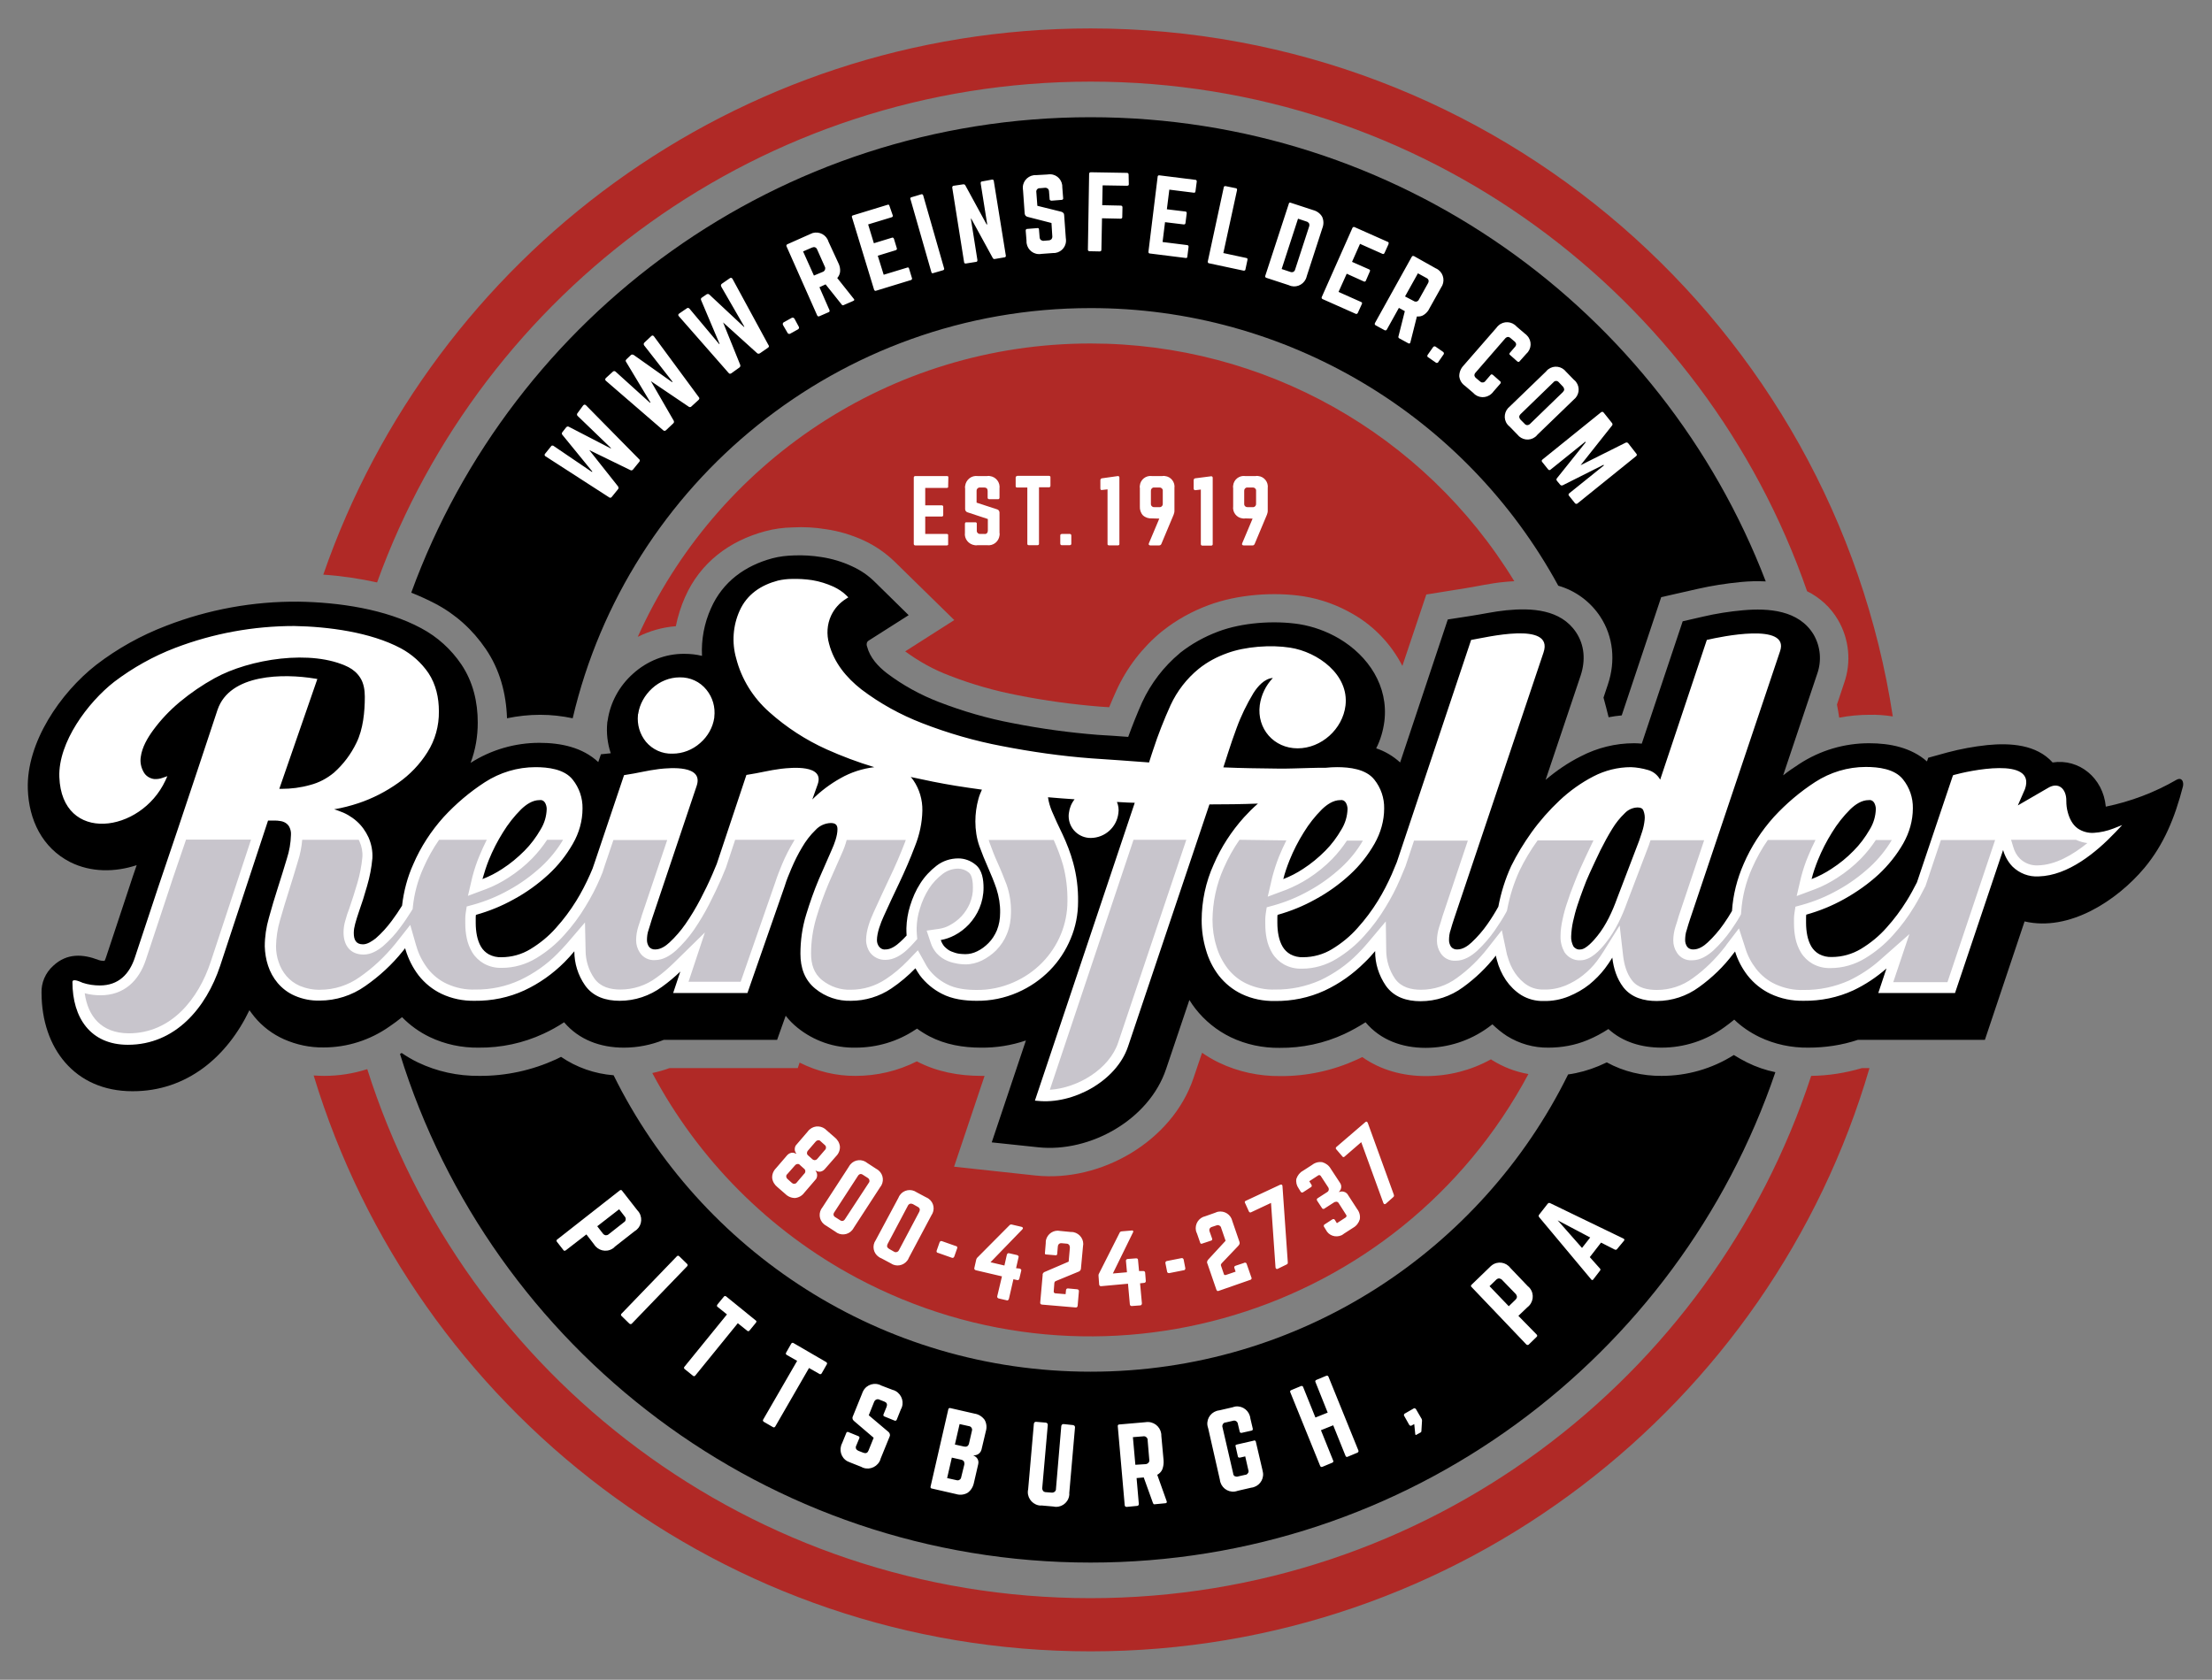
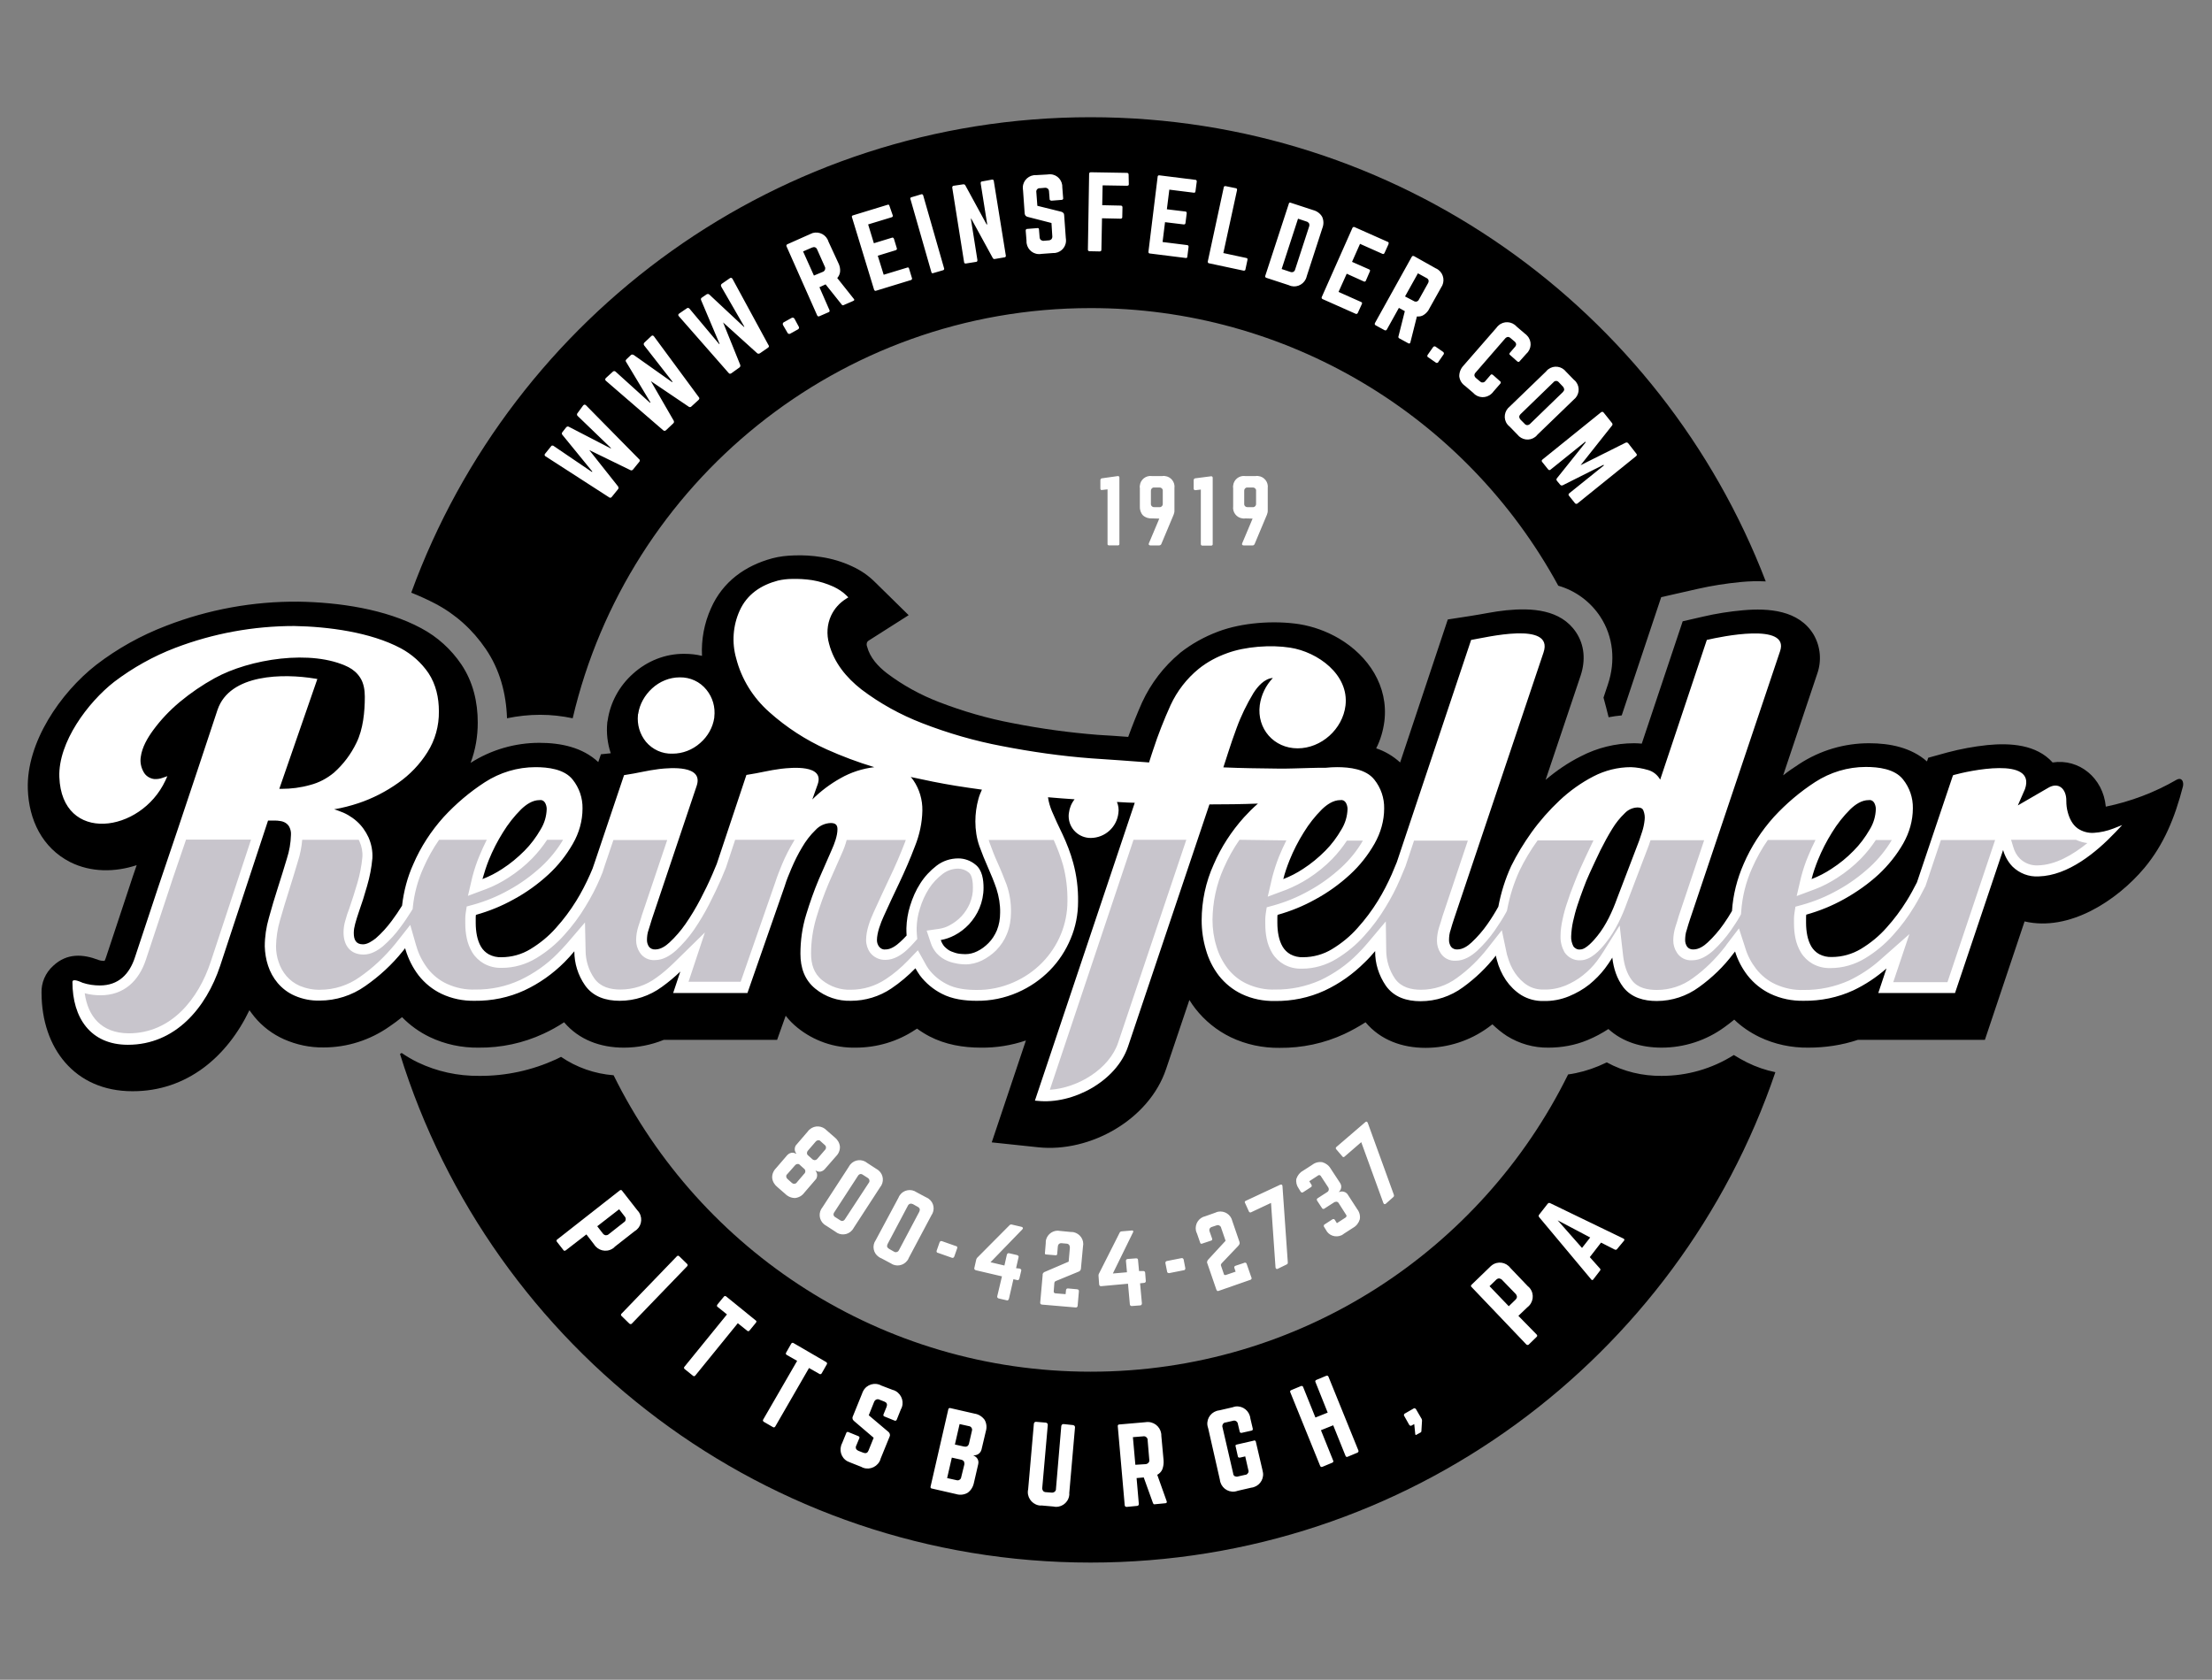
<svg xmlns="http://www.w3.org/2000/svg" version="1.1" id="Layer_1" x="0px" y="0px" viewBox="0 0 1081.1 821.1" style="enable-background:new 0 0 1081.1 821.1;" xml:space="preserve">
  <rect x="0" y="0" width="1081.1" height="821.1" fill="#808080" stroke="none" />
  <style type="text/css">
	.st0{fill-rule:evenodd;clip-rule:evenodd;fill:#B02926;}
	.st1{fill-rule:evenodd;clip-rule:evenodd;}
	.st2{fill-rule:evenodd;clip-rule:evenodd;fill:#FFFFFF;}
	.st3{fill-rule:evenodd;clip-rule:evenodd;fill:#C8C5CC;}
	.st4{fill:#FFFFFF;}
</style>
-   <path class="st0" d="M533,807.2c-179,0-330.3-118.6-379.7-281.5c1.7,0.1,3.4,0.2,5.1,0.2c7.2,0,14.3-1.1,21.1-3.3  c47.5,150,187.8,258.6,353.4,258.6c164.4,0,303.8-107.1,352.3-255.3c8.4-0.1,16.7-1.4,24.8-3.8h3.7  C865.6,686.8,713.3,807.2,533,807.2z M158,280.9c53.8-155.4,201.3-267,375-267c198.5,0,363,145.9,392.1,336.3  c-3.8-0.6-7.7-0.9-11.5-0.8c-4.9,0-9.9,0.5-14.7,1.4c-0.3-2.1-0.7-4.3-1.1-6.4l3.5-10.5c3.6-10.2,2.5-21.5-3-30.9  c-3.5-6-8.8-10.9-15.1-14C832.9,144,695.1,39.9,533,39.9c-160.5,0-297.2,102.1-348.7,244.8C175.7,282.8,166.9,281.5,158,280.9z   M533,167.9c84.6,0,163,44,207.1,116.2c-1.7,0.1-3.4,0.2-5.2,0.4c-6.3,0.6-12.3,2-18.5,3l-19.3,3.1l-11.7,34.9  c-5.4-10.5-13.7-19.3-23.9-25.2c-7.5-4.4-15.7-7.4-24.3-8.8c-14.7-2.3-32.6-0.9-46.5,4.3c-8.1,3-15.7,7.2-22.5,12.6l-0.2,0.2  l-0.2,0.1c-9.5,7.8-17.1,17.7-22.2,28.9c-1.2,2.7-2.4,5.4-3.5,8.1l-4.6-0.3c-13.4-1.1-26.7-2.9-39.8-5.5  c-11.5-2.2-22.7-5.4-33.5-9.6c-7.8-2.9-15.1-7-21.8-11.9l24-15.3l-29-28.4c-4.4-4.3-9.6-7.9-15.2-10.5c-5.9-2.7-12.1-4.6-18.5-5.5  c-5.4-0.9-10.8-1.2-16.3-0.9c-4.6,0.1-9.1,0.7-13.5,1.9c-17.5,4.7-31.7,15.4-39.1,32.2c-2,4.5-3.5,9.3-4.5,14.2  c-6.5,0.5-12.8,2.3-18.6,5.2C349.7,226.7,434.5,167.9,533,167.9L533,167.9z M747,525c-63.2,118.2-210.3,162.7-328.5,99.5  c-42.4-22.7-77.1-57.5-99.7-100c2.9-0.6,5.7-1.4,8.4-2.4h62.7l0.9-2.7c8.5,4.3,17.9,6.6,27.4,6.5c10.4,0,20.6-2.4,29.9-7.1  c9.7,5.1,20.5,7.1,31.5,7.1h1.6l-14.9,44.4l39.8,4.3c31.9,3.4,66.8-16.7,77.2-47.6l4.2-12.4c2.6,1.8,5.3,3.4,8.2,4.8  c9.4,4.5,19.6,6.7,30,6.6c13,0.1,25.8-2.7,37.6-8.1c0.8-0.4,1.7-0.8,2.5-1.2c8.9,6.3,19.7,9.3,31.1,9.3c11.1,0,22.1-2.8,31.8-8.2  l0.4,0.3C734.5,521.5,740.6,523.9,747,525L747,525z" />
  <path class="st1" d="M533,57.3c150.5,0,279.1,94.2,330,226.9c-4.1-0.2-8.2-0.1-12.2,0.3c-7.2,0.7-14.3,1.8-21.3,3.4l-17.6,4  l-19.3,57.8c-2.2,0.2-4.3,0.5-6.4,0.9c-0.8-3.2-1.6-6.4-2.5-9.6l2.2-6.6c3.7-11.1,2.7-23.1-3.8-33c-4.8-7.3-12.1-12.7-20.5-15.1  C716,202.6,628.3,150.5,533,150.6c-123.1,0-226.2,85.6-253.1,200.5c-5.2-1.1-10.5-1.7-15.9-1.7c-5.5,0-10.9,0.6-16.2,1.7  c-0.4-12.1-3.5-23.8-10.4-33.9c-6.3-9.3-14.7-16.9-24.6-22.1c-3.8-2-7.8-3.8-11.8-5.4C250.4,154.1,380.4,57.3,533,57.3z   M867.7,524.1C820.3,663.5,688.4,763.8,533,763.8c-158.6,0-292.9-104.6-337.5-248.6l0.8-0.5c2.5,1.7,5.2,3.3,7.9,4.6  c9.4,4.5,19.6,6.7,30,6.6c13,0.1,25.8-2.7,37.6-8.1c0.8-0.4,1.6-0.8,2.4-1.2c7.6,5.2,16.5,8.3,25.7,9  c42.4,85.9,130.9,144.9,233.1,144.9c102.4,0,191-59.3,233.4-145.3c5.1-0.7,10.1-2.1,14.9-4.1c1.4-0.6,2.7-1.2,4-1.8  c8.2,4.5,17.5,6.7,26.8,6.6c12.5,0,24.7-3.5,35.3-10.2c2.1,1.3,4.2,2.5,6.4,3.6C858.2,521.5,862.9,523.1,867.7,524.1L867.7,524.1z" />
  <path class="st1" d="M298.5,368.2c-1.6-4.8-2.2-9.9-1.7-15v-0.1l0.1-0.5l0.1-0.5c1.3-8.8,5.7-16.8,12.3-22.7  c6.9-6.3,15.9-9.9,25.2-9.8c2.9,0,5.8,0.3,8.6,1c-0.4-8,1.1-16,4.4-23.3c5.7-12.9,16.6-20.8,30-24.4c3.4-0.9,7-1.3,10.5-1.4  c4.5-0.2,9,0.1,13.5,0.8c5.2,0.8,10.2,2.3,14.9,4.5c4.2,1.9,8,4.5,11.2,7.7l16.5,16.2l-19.5,12.4c-0.3,0.2-0.6,0.4-0.8,0.8  c-0.3,0.7-0.3,1.5,0,2.2c1.4,5.4,5.4,9.7,9.7,13c7.8,5.9,16.4,10.6,25.5,14.1c11.7,4.5,23.7,8,36,10.3c13.7,2.7,27.6,4.6,41.5,5.7  c5,0.3,9.9,0.6,14.9,1c2.1-5.7,4.3-11.3,6.8-16.9c4.3-9.3,10.6-17.5,18.4-24l0.1-0.1l0.1-0.1c5.6-4.4,11.9-7.9,18.6-10.4  c11.7-4.4,27.2-5.5,39.6-3.6c6.8,1.1,13.4,3.5,19.4,7c14.4,8.5,24.3,23.3,22.2,40.5c-0.6,4.6-1.9,9.1-4,13.2  c4.3,1.4,8.3,3.8,11.7,6.9l23.3-69.9l11-1.7c6-0.9,11.6-2.2,17.7-2.8c12.2-1.2,26.5-0.5,34,10.8c4.2,6.3,4.6,13.8,2.3,20.9  l-17.2,51.2c5.3-4.5,11-8.4,17.2-11.5c8.1-4.2,17-6.4,26.1-6.4c1.3,0,2.5,0.1,3.7,0.2l20-59.8l10-2.3c6.4-1.5,12.9-2.5,19.5-3.1  c12.4-1.1,27.3-0.1,34.5,11.9c3.4,5.9,4,12.9,1.7,19.3L871.5,379c2.5-2,5.2-3.8,7.8-5.5c10.2-6.7,22.1-10.2,34.2-10.2  c10.2,0,20.6,2.1,28.3,8.9l0.6-1.8l9.4-2.6c6.4-1.7,12.9-2.9,19.5-3.6c11.2-1.1,24-0.3,31.9,8.5c13-2,24.7,7.6,26,21.6  c12.1-2.5,23.8-6.9,34.5-13.1c2.7-1.5,3.7,1,3.2,3.2c-4,15.5-9.4,28.5-18.8,39.8c-13.5,16.1-36.8,31.3-58.6,26.2l-19.4,57.9H908  c-7.8,2.6-15.9,3.8-24.2,3.8c-8.2,0.1-16.4-1.6-23.9-5.2c-4.5-2.2-8.7-5-12.3-8.5c-1.5,1.3-3.2,2.5-4.8,3.7  c-8.9,6.5-19.7,10-30.7,10c-9.7,0-19-2.7-26-9.1c-3.2,2.1-6.6,3.9-10.2,5.4c-6,2.5-12.5,3.7-19.1,3.7c-7.2,0.1-14.2-1.9-20.3-5.7  c-2.5-1.6-4.9-3.6-7.1-5.7c-0.7,0.5-1.3,1-2,1.5c-8.9,6.5-19.7,10-30.7,10c-11.4,0-22-3.8-29.3-12.5c-3.3,2.1-6.7,4-10.3,5.7  c-9.9,4.6-20.7,6.9-31.7,6.8c-8.2,0.1-16.4-1.6-23.9-5.2c-6.8-3.3-12.7-8.1-17.3-14c-1-1.3-2-2.7-2.9-4.2l-11.4,33.8  c-8.3,24.7-37.1,40.9-62.5,38.2l-22.7-2.4l16.7-49.8c-7.1,2.4-14.5,3.6-22,3.5c-8.7,0-17.4-1.5-25.1-5.5c-2.1-1.1-4.2-2.4-6.1-3.8  l-0.8,0.5c-8.7,5.8-18.8,8.8-29.3,8.8c-10.3,0.2-20.4-3.3-28.4-9.8c-2.1-1.7-4-3.6-5.7-5.8l-4.2,11.8h-55.4  c-6.2,2.5-12.8,3.8-19.5,3.8c-11.4,0-21.9-3.8-29.2-12.4c-3.2,2.1-6.6,4-10.1,5.6c-9.9,4.6-20.7,6.9-31.7,6.8  c-8.2,0.1-16.4-1.6-23.9-5.2c-5-2.4-9.6-5.7-13.5-9.7c-2,1.6-4.1,3.2-6.2,4.6c-9.4,6.6-20.6,10.2-32.1,10.2  c-6.7,0.1-13.3-1.3-19.4-4c-5.6-2.5-10.5-6.2-14.4-10.9c-0.9-1.1-1.7-2.2-2.5-3.3c-10.8,22.6-30.5,39.7-57.2,39.6  c-28.2,0-44.3-21.1-44.4-48c-0.2-5,1.9-9.9,5.7-13.3c6.7-6.3,14.6-5.8,22.3-2.8c0.9,0.3,1.8,0.4,2.8,0.4l0,0c0.3-0.6,0.6-1.3,0.8-2  L63,434.2c1.2-3.8,2.5-7.5,3.8-11.3c-10.6,3.5-22.3,3.6-32.5-1.5c-13.7-7-20.2-20.7-20.7-35.6c-0.8-22.9,16-47.2,33.4-60.8  c10.4-8,21.9-14.4,34.2-19.1c20.6-8,42.6-12,64.7-11.8c19.6,0.3,42.6,3.6,60,13c7.9,4.2,14.6,10.3,19.6,17.7c5.7,8.5,8,18.3,8,28.4  c0,6.7-1.1,13.4-3.5,19.7c10-6.4,21.7-9.8,33.6-9.8c10.5,0,21.1,2.2,28.8,9.4l1.3-3.8L298.5,368.2L298.5,368.2z M366.4,366.9  L366.4,366.9L366.4,366.9z" />
  <path class="st2" d="M986.2,393.7l14.5-8.4c5.5-3.5,9.3,0.5,9.2,6.2c0,1.9,0.2,3.7,0.7,5.5c0.8,3,2.2,6,4.8,7.9  c2.3,1.6,5.2,2.4,8,2.2c3.2-0.2,6.4-0.9,9.5-2.1l4.3-1.7l-3.2,3.4c-9.5,10-23.2,21.3-37.6,21.7c-4.8,0.3-9.4-1.5-12.8-4.8  c-2.2-2.3-3.7-5-4.6-8.1l-23.5,69.9H918l4-12c-4.9,4.3-10.3,7.9-16.2,10.7c-7.6,3.5-15.9,5.2-24.3,5.1c-5.6,0.1-11.1-1-16.2-3.4  c-4.4-2.1-8.2-5.2-11.2-9c-2.7-3.5-4.8-7.5-6.1-11.7l-0.8,1c-4.7,6.3-10.4,11.8-16.8,16.4c-6,4.4-13.2,6.8-20.7,6.8  c-6.2,0-12.3-1.6-16.3-6.7c-3.2-4.2-4.8-9.3-5.4-14.5c-1.1,1.8-2.3,3.6-3.6,5.3c-2.2,2.9-4.8,5.5-7.6,7.8c-3,2.4-6.4,4.3-10,5.8  c-3.9,1.6-8.1,2.4-12.4,2.3c-3.8,0.1-7.6-0.9-10.9-2.9c-3-1.9-5.5-4.4-7.5-7.3c-2-3-3.5-6.3-4.4-9.8c-0.2-0.7-0.4-1.5-0.5-2.2  c-4.6,5.9-10,11.1-16.1,15.5c-6,4.4-13.2,6.8-20.7,6.8c-6.7,0-13-1.9-17-7.6c-3.4-5-5.3-10.9-5.2-16.9c-1.6,1.9-3.3,3.8-5.1,5.5  c-5.7,5.7-12.3,10.4-19.6,13.8c-7.6,3.5-15.9,5.2-24.3,5.1c-5.6,0.1-11.1-1-16.2-3.4c-4.4-2.1-8.2-5.2-11.2-9c-2.9-3.8-5-8-6.3-12.6  c-1.4-4.7-2.1-9.5-2.1-14.4c0-9.4,2-18.8,5.9-27.4c3.6-8.4,8.7-16.2,14.8-23c2.2-2.4,4.4-4.6,6.8-6.7c-7.9,0.3-15.8,0.4-23.7,0.4  l-39.8,118.4c-5.7,16.9-27,28.4-44.3,26.5l-1.2-0.1l48.8-145.6l-3.3-0.1l-5.4-0.3c0.7,1.7,1,3.6,0.7,5.5c-0.8,6.8-6.5,12-13.4,12.1  c-5.9,0.1-10.8-4.6-10.9-10.5c0-0.5,0-1.1,0.1-1.6c0.3-2.5,1.2-4.8,2.8-6.8c-4.3-0.3-8.7-0.6-13-1c0.3,2.3,1,4.6,1.9,6.8  c1.6,3.8,3.4,7.6,5.2,11.3c2.1,4.5,3.9,9.1,5.2,13.9c1.7,6.2,2.5,12.6,2.4,19.1c0,6.2-1.2,12.3-3.6,18c-2.4,5.8-5.8,11-10.2,15.5  c-4.5,4.6-9.8,8.2-15.7,10.8c-6.4,2.8-13.3,4.2-20.2,4.1c-5.7,0-11.9-0.8-17-3.5c-4.1-2.1-7.8-5.2-10.6-8.9  c-0.8-1.1-1.5-2.3-2.2-3.5c-3.6,3.7-7.5,7-11.8,9.9c-5.8,3.9-12.7,6-19.7,6c-6.3,0.2-12.5-1.9-17.4-5.9c-5.3-4.3-7.3-10.3-7.3-17.1  c0-6.5,0.9-12.9,2.8-19.1c1.8-5.9,3.8-11.6,6.2-17.3c2.1-4.8,4.2-9.6,6.3-14.4c1.3-2.9,2.8-6.8,2.8-10.1c0-2.2-1.1-3-3.3-3  c-2.8,0.1-5.5,1.3-7.4,3.4c-2.6,2.5-4.8,5.4-6.6,8.5c-2,3.3-3.7,6.8-5.2,10.3c-1.2,2.8-2.4,5.7-3.3,8.7l-18.2,52.2H329l3.5-10.5  c-2.8,2.7-5.8,5.2-9,7.5c-6,4.4-13.2,6.8-20.6,6.8c-6.7,0-13-1.9-17-7.6c-3.4-4.9-5.2-10.7-5.2-16.6c-1.5,1.8-3.1,3.6-4.8,5.3  c-5.7,5.7-12.3,10.4-19.6,13.8c-7.6,3.5-15.9,5.2-24.3,5.1c-5.6,0.1-11.1-1-16.2-3.4c-4.4-2.1-8.2-5.2-11.2-9c-2.9-3.8-5-8-6.4-12.6  c-0.1-0.2-0.1-0.5-0.2-0.7c-0.4,0.5-0.8,1-1.2,1.5c-5.2,6.5-11.4,12.2-18.3,17c-6.5,4.6-14.3,7.1-22.3,7.1  c-4.2,0.1-8.3-0.7-12.2-2.4c-3.2-1.4-6-3.5-8.3-6.2c-2.1-2.5-3.7-5.4-4.7-8.5c-1-3-1.5-6.2-1.6-9.4c0-4.7,0.7-9.4,2-13.9  c1.4-5,2.8-9.9,4.4-14.8c1.5-4.7,3-9.5,4.4-14.2c1.2-3.7,1.9-7.6,2-11.6c0.1-1.4-0.2-2.7-0.8-3.9c-0.4-0.8-1.1-1.5-1.9-2  c-0.8-0.5-1.8-0.8-2.7-0.9c-0.9-0.2-1.8-0.2-2.8-0.2h-3l-23.4,71c-6.8,20.5-21.9,38.6-45.1,38.6c-18.3,0-27.1-13.2-27.1-30.7  c0-2,4.2,0.1,5,0.4c2.7,0.9,5.6,1.3,8.4,1.3c9.1,0,14.5-5.5,17.2-13.9l11.1-33.5c3.2-9.6,6.5-19.1,9.7-28.7  c6.6-19.5,13-39.1,19.5-58.6c6-17.8,32.5-17.8,47.6-15.3l1.2,0.2l-18.6,53.7h1.1c4.7,0,9.4-0.6,14-1.9c4.3-1.1,8.2-3.2,11.6-6  c4.6-4.1,8.3-9,11-14.6c3.3-6.7,4.1-15.2,4.1-22.5c0-3.2-0.5-6.7-2.3-9.4c-1.4-2.2-3.4-3.9-5.7-5.1c-17.9-8.9-48.4-4-65.4,5.4  c-6,3.3-11.7,7.2-17,11.6c-4.9,4.1-9.3,8.7-13.1,13.9c-2.7,3.7-5.4,8.3-6,13c-0.4,2.5,0.1,5,1.3,7.2c1,2,3,3.3,5.2,3.6  c1.4,0.1,2.9-0.1,4.2-0.6l2.3-0.8l-1,2.2c-12,25.7-50.6,31-51.8-1.8c-0.6-17,14-36.5,26.8-46.5c9.1-6.9,19.1-12.5,29.8-16.6  c18.6-7.1,38.3-10.7,58.2-10.7c16.6,0.3,37.3,3,52.1,10.9c5.4,2.9,10,7,13.5,12.1c3.7,5.6,5.1,12.1,5.1,18.7c0.1,7.1-1.8,14-5.6,20  c-3.7,5.9-8.6,11-14.3,15c-5.9,4.2-12.5,7.6-19.4,9.9c-3.9,1.3-7.8,2.3-11.9,3c0.7,0.2,1.4,0.4,2.1,0.7c3.3,1.1,6.3,2.8,8.9,5.1  c2.5,2.2,4.4,4.9,5.8,7.9c1.4,3.2,2.1,6.7,1.9,10.2c-0.4,4.6-1.3,9.2-2.6,13.6c-1.2,4.3-2.6,8.7-4.1,12.9c-0.6,1.8-1.2,3.6-1.7,5.5  c-0.4,1.5-0.7,3-0.7,4.5c0,3.3,1,5.6,4.5,5.6c2.2,0,4.5-1.6,6.2-2.9c2.9-2.5,5.5-5.4,7.8-8.5c1.8-2.4,3.5-4.9,5.1-7.5  c0.8-7,2.6-13.9,5.5-20.3c3.6-8.4,8.7-16.2,14.8-23c6-6.5,12.7-12.2,20.1-17c7.4-4.8,16-7.4,24.8-7.4c6.1,0,14.1,0.9,18.2,6.1  c3.2,4,4.9,9,4.8,14.1c0,6.1-1.7,12-4.7,17.2c-3.2,5.6-7.2,10.7-12,15.1c-5.1,4.7-10.8,8.8-16.9,12.1c-5.9,3.3-12.1,5.8-18.5,7.6  c-0.1,0.5-0.1,1.1-0.1,1.6v2.4c0,2.1,0.2,4.2,0.6,6.2c0.4,1.9,1,3.7,2,5.4c0.9,1.5,2.2,2.8,3.8,3.7c1.9,1,4,1.5,6.2,1.4  c5,0,10-1.4,14.2-4c4.6-2.8,8.8-6.2,12.4-10.3c3.7-4.1,7-8.5,9.9-13.2c2.6-4.2,4.8-8.5,6.8-13l1.2-2.8l1.1-3.2l14.3-42.5l0.6-0.1  c5.6-0.8,10.8-2.2,16.6-2.9c5.5-0.6,21.7-2,18.3,8.2l-21.9,65.2c-0.5,1.8-1.1,3.5-1.6,5.2c-0.6,1.6-0.8,3.4-0.8,5.1  c0,1.2,0.4,2.3,1,3.2c0.7,0.9,1.9,1.4,3.1,1.3c2.6,0,5.1-1.7,6.9-3.4c2.9-2.7,5.5-5.7,7.8-9c2.7-3.9,5.1-7.9,7.3-12.1  c2.1-4,4.1-8.1,5.9-12.3l2.1-5l14.5-43.5l0.6-0.1c5.5-0.8,10.6-2.2,16.3-2.9c5.1-0.6,21.5-2.2,17.9,7.7l-2.6,7.3  c4.1-4.1,8.8-7.6,13.8-10.4c5.1-2.9,10.7-4.7,16.5-5.4c-8-2.4-15.7-5.3-23.3-8.7c-10.2-4.6-19.6-10.7-28-18.2  c-7.9-7-13.6-16.1-16.2-26.3c-2.2-7.7-1.6-16,1.7-23.3c3.6-8,10.4-12.5,18.7-14.7c2.2-0.5,4.5-0.8,6.8-0.8c3.3-0.1,6.7,0.1,10,0.6  c3.6,0.6,7.1,1.7,10.4,3.2c2.3,1.1,4.5,2.5,6.3,4.3l0.9,0.9l-1.1,0.7c-3.2,2-5.7,4.8-7.3,8.2c-2,4.3-2.3,9.2-1,13.8  c2.4,9.2,8.4,16.5,15.8,22.3c9.1,6.9,19.1,12.4,29.7,16.5c12.6,4.9,25.7,8.7,39,11.2c14.4,2.8,29,4.9,43.7,6  c9.4,0.6,18.8,1.3,28.2,2c0.1-0.4,0.3-0.9,0.4-1.3c0.5-1.7,1.1-3.3,1.6-4.9c2.4-7.4,5.3-14.7,8.5-21.8c3.2-6.9,7.9-13,13.8-17.8  c4.1-3.3,8.8-5.8,13.8-7.6c8.9-3.3,21.5-4.2,30.9-2.7c13.4,2.1,28.8,13.1,27,28.3c-1.4,11.5-11.8,20.9-23.4,20.9s-20-9.6-18.5-21.1  c0.7-5,2.9-9.6,6.4-13.3c-4.1,0.3-7.4,4.1-9.5,7.4c-3.3,5.5-6.1,11.2-8.3,17.3c-1.5,4-2.8,7.9-4.1,11.9c-0.8,2.4-1.5,4.8-2.3,7.1  c8.8,0.4,17.7,0.5,26.5,0.6c5.2,0.1,10.6-0.2,15.8-0.3c2.6-0.1,5.1-0.1,7.7-0.1c1.9-0.2,3.8-0.3,5.6-0.3c6.1,0,14.1,0.9,18.2,6.1  c3.2,4,4.9,9,4.8,14.1c0,6-1.7,11.9-4.7,17.2c-3.2,5.6-7.2,10.7-12,15.1c-5.1,4.7-10.8,8.8-16.9,12.1c-5.9,3.3-12.1,5.8-18.5,7.6  c-0.1,0.5-0.1,1.1-0.1,1.6v2.4c0,2.1,0.2,4.2,0.6,6.2c0.4,1.9,1,3.7,2,5.4c0.9,1.5,2.2,2.8,3.8,3.7c1.9,1,4,1.5,6.2,1.4  c5,0,10-1.4,14.2-4c4.6-2.8,8.8-6.2,12.4-10.3c3.7-4.1,7-8.5,9.9-13.2c2.6-4.2,4.8-8.5,6.8-13l2.5-6L719,312.8l0.6-0.1  c6.2-1,40-9.3,34.8,6.2l-43.8,130.4c-0.6,1.7-1.1,3.5-1.6,5.2c-0.6,1.6-0.8,3.4-0.8,5.1c0,1.2,0.4,2.3,1,3.2  c0.7,0.9,1.9,1.4,3.1,1.3c2.6,0,5.1-1.7,6.9-3.4c2.9-2.7,5.5-5.7,7.8-9c1.9-2.7,3.7-5.6,5.3-8.5c1.3-6.9,3.4-13.6,6.3-19.9  c2.8-5.7,6.2-11.2,9.9-16.4c4.1-5.7,8.7-10.9,13.8-15.7c4.9-4.6,10.5-8.6,16.5-11.7c5.6-2.9,11.9-4.5,18.3-4.5  c2.8,0.1,5.7,0.6,8.4,1.4c2.5,0.7,4.6,2.4,5.9,4.7l22.8-68.3l0.5-0.1c6-1.4,40.1-8.6,35.3,5.6l-44,131c-0.6,1.7-1.1,3.5-1.6,5.2  c-0.6,1.6-0.8,3.4-0.8,5.1c0,1.2,0.4,2.3,1,3.2c0.7,0.9,1.9,1.4,3.1,1.3c2.6,0,5.1-1.7,6.9-3.4c2.9-2.7,5.5-5.7,7.8-9  c1.5-2.1,2.8-4.2,4.1-6.4c0.5-7.9,2.5-15.7,5.7-23c3.6-8.4,8.7-16.2,14.8-23c6-6.5,12.7-12.2,20.1-17c7.4-4.8,16-7.4,24.8-7.4  c6.1,0,14.1,0.9,18.2,6.1c3.2,4,4.9,9,4.8,14.1c0,6-1.7,11.9-4.7,17.2c-3.2,5.6-7.3,10.7-12,15.1c-5.1,4.7-10.8,8.7-16.9,12.1  c-5.9,3.3-12.1,5.8-18.5,7.6c-0.1,0.5-0.1,1.1-0.1,1.6v2.4c0,2.1,0.2,4.2,0.6,6.2c0.4,1.9,1,3.7,2,5.4c0.9,1.5,2.2,2.8,3.8,3.7  c1.9,1,4,1.5,6.2,1.4c5,0,10-1.4,14.3-4c4.6-2.8,8.8-6.2,12.4-10.3c3.7-4.1,7-8.5,9.9-13.2c1.8-2.9,3.5-6,5-9l17.6-52.3l0.5-0.2  c6.8-1.9,40.3-9.3,34.7,6.9L986.2,393.7L986.2,393.7z M480,386c-4.3-0.6-8.6-1.2-12.9-1.9c-7.4-1.2-14.7-2.7-22-4.3  c0.5,0.5,0.9,1,1.3,1.6c3,4.4,4.5,9.6,4.4,14.8c-0.1,6-1.4,11.9-3.6,17.4c-2.3,6.1-4.9,12.1-7.7,18c-2.6,5.4-5.1,10.8-7.6,16.3  c-1.5,3.3-3.3,8-3.3,11.7c0,1.2,0.4,2.3,1.1,3.2c0.8,1,2,1.5,3.2,1.3c2.6,0,5.3-2,7.1-3.7c1.1-1,2.1-2,3.1-3.1  c-0.1-1.2-0.1-2.4-0.1-3.6c0.1-3.7,0.7-7.4,1.8-10.9c1.2-3.9,2.8-7.6,5-11c2.1-3.3,4.8-6.2,7.9-8.6s6.8-3.6,10.7-3.6  c3,0,6,1.1,8.3,3c3.4,2.6,4,7.5,4,11.4c0,3.4-0.7,6.8-2,9.9c-1.2,2.9-3,5.6-5.1,7.9c-2.1,2.2-4.4,4-7.1,5.4  c-2.1,1.1-4.4,1.9-6.7,2.3c0.4,1.2,1,2.3,1.8,3.2c1,1,2.1,1.9,3.4,2.4c1.2,0.5,2.5,0.9,3.8,1.1c1,0.1,2,0.2,3,0.2c2,0,4-0.5,5.8-1.4  c2.1-1,3.9-2.4,5.5-4c1.8-1.8,3.1-3.9,4.1-6.2c1.1-2.7,1.6-5.6,1.6-8.6c0.1-4-0.6-8-1.8-11.8c-1.2-3.5-2.6-6.9-4.1-10.3  s-2.9-6.8-4.2-10.4c-1.4-3.9-2-8.1-2-12.2c0-3.7,0.5-7.4,1.5-11c0.4-1.5,1-3,1.7-4.5L480,386z M235.8,429.7c3.4-1.3,6.7-3,9.7-5  c3.9-2.5,7.5-5.5,10.8-8.8c3.1-3.1,5.7-6.6,7.9-10.4c1.9-3.1,2.9-6.5,3-10.1c0-1-0.3-2.1-0.8-3c-0.6-1-1.6-1.5-2.7-1.3  c-3.5,0-6.6,2.2-9,4.5c-3.4,3.4-6.4,7.2-8.9,11.3c-2.7,4.3-5,8.8-6.9,13.5C237.7,423.4,236.7,426.5,235.8,429.7L235.8,429.7z   M627.2,429.7c3.4-1.3,6.7-3,9.7-5c3.9-2.5,7.5-5.5,10.8-8.8c3.1-3.1,5.7-6.6,7.9-10.4c1.9-3.1,2.9-6.5,3-10.1c0-1-0.3-2.1-0.8-3  c-0.6-1-1.6-1.5-2.7-1.3c-3.5,0-6.6,2.2-9,4.5c-3.4,3.4-6.4,7.2-8.9,11.3c-2.7,4.3-5,8.8-6.9,13.5  C629.1,423.4,628,426.5,627.2,429.7L627.2,429.7z M801.1,411c0.5-1.5,1-3,1.5-4.5c0.6-1.8,1-3.8,1.2-5.7c0.2-1.5,0-3.1-0.6-4.6  c-0.5-1.3-1.7-1.5-3-1.5c-2.3,0.1-4.5,1.1-6.1,2.8c-2.4,2.3-4.4,4.8-6.1,7.6c-2.1,3.4-4,6.9-5.8,10.5c-1.8,3.8-3.6,7.5-5.3,11.3  c-1.1,2.4-2.1,4.8-3,7.3c-1,2.7-2,5.4-2.9,8.2c-0.9,2.7-1.6,5.4-2.2,8.1c-0.5,2.3-0.8,4.7-0.9,7.1c-0.1,1.7,0.3,3.5,1.1,5  c0.8,1.1,2.1,1.7,3.4,1.5c2.8,0,6.7-4.6,8.3-6.6c4.3-5.3,7.4-12.1,9.7-18.5L801.1,411L801.1,411z M885.4,429.7c3.4-1.3,6.7-3,9.7-5  c3.9-2.5,7.6-5.5,10.8-8.8c3.1-3.1,5.7-6.6,7.9-10.4c1.9-3.1,2.9-6.5,3-10.1c0-1-0.3-2.1-0.8-3c-0.6-1-1.6-1.5-2.7-1.3  c-3.5,0-6.6,2.2-9,4.5c-3.4,3.4-6.4,7.2-8.9,11.3c-2.7,4.3-5,8.8-6.9,13.5C887.3,423.4,886.2,426.5,885.4,429.7L885.4,429.7z   M311.9,349c0.7-4.8,3.2-9.2,6.8-12.5c3.7-3.4,8.5-5.4,13.5-5.4c5.1-0.1,9.9,2.1,13.1,6.1c3,3.7,4.4,8.5,3.8,13.3v0.2v0.1  c-0.7,4.8-3.2,9.2-6.9,12.4c-3.7,3.3-8.5,5.2-13.5,5.2c-5,0.2-9.8-2-13-5.8c-3-3.7-4.4-8.4-3.9-13.2v-0.2L311.9,349L311.9,349z" />
  <path class="st3" d="M483.2,410.5c0.1,0.5,0.3,0.9,0.4,1.3c1.2,3.4,2.5,6.7,4,10c1.6,3.5,3,7.1,4.4,10.7c1.5,4.4,2.2,8.9,2.1,13.5  c0,3.6-0.6,7.2-2,10.6c-1.2,3-3,5.6-5.2,7.9c-2,2-4.4,3.7-7,5c-2.5,1.2-5.2,1.9-8,1.9c-1.2,0-2.5-0.1-3.7-0.3  c-1.7-0.3-3.5-0.7-5.1-1.4c-2-0.8-3.8-2.1-5.3-3.7c-1.3-1.5-2.3-3.2-2.9-5.1l-2-6l6.2-0.9c1.8-0.3,3.4-0.8,5-1.7  c2.1-1.1,4.1-2.6,5.8-4.4c1.7-1.8,3.1-4,4.1-6.3c1-2.5,1.6-5.1,1.5-7.8c0-2-0.2-5.9-2-7.3c-1.5-1.2-3.3-1.9-5.2-1.9  c-2.7,0-5.4,0.9-7.6,2.6c-2.6,2-4.9,4.4-6.7,7.2c-1.9,3-3.4,6.3-4.4,9.7c-1,3-1.5,6.2-1.6,9.4c0,1.1,0,2.1,0.1,3.2l0.2,2.3l-1.5,1.7  c-1.1,1.2-2.2,2.4-3.4,3.5c-2.9,2.7-6.6,5-10.6,5c-2.9,0.1-5.7-1.2-7.5-3.5c-1.3-1.8-2-4-2-6.2c0-4.6,1.9-9.7,3.8-13.8  c2.5-5.5,5-10.9,7.6-16.4c2.8-5.8,5.3-11.6,7.6-17.6c0.1-0.4,0.3-0.7,0.4-1.1h-28.9c-0.6,2.4-1.5,4.7-2.5,6.9  c-2.1,4.8-4.2,9.5-6.3,14.3c-2.3,5.5-4.3,11-6,16.7s-2.6,11.6-2.6,17.6c0,5.1,1.3,9.7,5.4,13c4,3.2,9,4.9,14.1,4.7  c6,0,11.9-1.8,16.9-5.1c4-2.6,7.6-5.7,10.9-9.1l4.9-5.1l3.4,6.1c0.5,1,1.1,2,1.8,3c2.3,3.1,5.3,5.6,8.8,7.4  c4.3,2.3,9.7,2.9,14.6,2.9c6.2,0.1,12.4-1.2,18.1-3.7c5.3-2.3,10.1-5.6,14.1-9.7c3.9-4,7-8.7,9.1-13.8c2.1-5.1,3.2-10.6,3.2-16.1  c0.1-5.9-0.6-11.9-2.1-17.6c-1.2-4.2-2.8-8.4-4.6-12.4h-31.8V410.5z M384,410.5l-0.1,0.1v-0.1h-24.6l-4.5,13.6l-2.2,5.3  c-1.9,4.3-3.9,8.5-6,12.6c-2.2,4.3-4.7,8.5-7.5,12.6c-2.5,3.6-5.4,6.9-8.6,9.9c-2.9,2.6-6.4,4.8-10.4,4.8c-3,0.2-5.8-1.2-7.4-3.7  c-1.2-1.8-1.8-3.9-1.8-6c0-2.3,0.4-4.6,1.1-6.8c0.6-1.7,1.1-3.4,1.6-5v-0.1l12.5-37.1h-26.3l-4.2,12.4l-1.1,3.4l-1.2,2.9  c-2,4.7-4.4,9.3-7.1,13.7c-3,5-6.5,9.7-10.4,14c-3.9,4.4-8.5,8.2-13.6,11.3c-5.1,3.1-10.9,4.8-16.9,4.8c-3.1,0.1-6.1-0.6-8.8-2.1  c-2.3-1.3-4.3-3.2-5.7-5.5c-1.3-2.2-2.2-4.5-2.7-7c-0.5-2.4-0.7-4.8-0.7-7.3v-2.4c0-0.8,0.1-1.6,0.2-2.4l0.5-3.3l3.3-0.9  c6.1-1.7,11.9-4.1,17.4-7.2c5.7-3.1,11-7,15.8-11.4c4.1-3.8,7.7-8.2,10.6-13.1h-7.8c-2.1,3.2-4.5,6.2-7.2,9  c-3.5,3.6-7.5,6.8-11.7,9.5c-3.4,2.2-7,4.1-10.7,5.5l-9.1,3.4l2.2-9.4c0.9-3.4,2-6.8,3.4-10.1c1.1-2.7,2.3-5.3,3.6-7.9h-23.3  c-3,4.3-5.6,9-7.7,13.8c-2.7,6-4.4,12.3-5.1,18.8l-0.1,1.2l-0.6,1c-1.7,2.7-3.4,5.3-5.3,7.8c-2.5,3.5-5.4,6.6-8.6,9.4  c-2.7,2.2-5.9,4.1-9.5,4.1c-6.6,0-9.8-4.6-9.8-10.8c0-2,0.3-4,0.9-5.9c0.5-2,1.2-4,1.9-5.8c1.4-4.2,2.8-8.4,4-12.6  c1.2-4.1,2-8.3,2.4-12.5c0.2-2.6-0.3-5.3-1.4-7.7c-0.1-0.3-0.3-0.6-0.4-0.8h-27.6c-0.3,3.6-1,7.1-2.1,10.5  c-1.4,4.8-2.9,9.6-4.4,14.4s-3,9.6-4.4,14.6c-1.2,4.1-1.8,8.3-1.9,12.5c0,2.6,0.4,5.3,1.3,7.8c0.8,2.5,2.1,4.8,3.8,6.8  c1.8,2.1,4,3.7,6.5,4.8c3.2,1.3,6.6,2,10,1.9c6.9,0,13.7-2.2,19.3-6.2c6.5-4.5,12.2-9.9,17.2-16c0.4-0.5,0.8-1,1.2-1.5l6.3-8  l2.8,9.8l0.2,0.6c1.1,3.9,3,7.6,5.5,10.9c2.5,3.2,5.7,5.8,9.4,7.5c4.4,2,9.1,3,13.9,2.8c7.6,0.1,15.1-1.5,22-4.7  c6.7-3.2,12.9-7.5,18.1-12.8c1.6-1.6,3.1-3.2,4.6-4.9l8.9-10.4l0.3,13.7c0,4.9,1.5,9.7,4.3,13.7c3,4.2,7.8,5.4,12.7,5.4  c6.3,0,12.5-2,17.6-5.8c3-2.1,5.7-4.5,8.3-7l15.4-15.1l-8,24.1H362l16.9-48.6c1-3.1,2.2-6.1,3.4-9c1.6-3.8,3.5-7.5,5.6-11  c0.2-0.3,0.3-0.6,0.5-0.8L384,410.5z M90.9,410.5c-2.8,8.4-5.8,16.7-8.5,25.1l-11.1,33.5c-3.4,10.4-10.8,17.4-22.1,17.4  c-2.6,0-5.3-0.3-7.8-1c1.6,11.4,8.2,19.5,21.5,19.6c20.8,0,34.1-16.8,40.1-35l19.7-59.7H90.9V410.5z M554,410.5l-40.9,122.2  c13.8-0.9,29.1-10.2,33.4-23.1l33.3-99.1H554z M605.8,410.5c-3,4.3-5.6,9-7.7,13.8c-3.6,8-5.4,16.6-5.5,25.3c0,4.4,0.6,8.7,1.9,12.9  c1.1,3.9,3,7.6,5.5,10.9c2.5,3.2,5.7,5.8,9.4,7.5c4.4,2,9.1,3,13.9,2.8c7.6,0.1,15.1-1.5,22.1-4.6c6.7-3.2,12.9-7.5,18.1-12.8  c1.7-1.7,3.3-3.4,4.8-5.2l9-10.7l0.2,14c0,5,1.5,9.9,4.3,14c3,4.2,7.8,5.4,12.7,5.4c6.3,0,12.5-2,17.6-5.8c5.7-4.1,10.7-9,15-14.5  l6.9-8.8l2.3,10.9c0.1,0.7,0.3,1.3,0.5,1.9c0.8,2.9,2,5.7,3.7,8.2c1.6,2.3,3.6,4.4,6,5.9s5.2,2.2,8.1,2.1c3.6,0.1,7.1-0.6,10.4-1.9  c3.1-1.3,6.1-3,8.7-5.1c2.5-2,4.8-4.3,6.7-6.8c1.2-1.6,2.3-3.2,3.3-4.8l7.9-12.7l1.7,14.9c0.5,4.2,1.7,8.5,4.3,11.9  c2.9,3.8,7.7,4.7,12.2,4.7c6.3,0,12.5-2,17.6-5.8c6-4.3,11.2-9.5,15.7-15.3c0.3-0.3,0.5-0.7,0.7-1l6.1-8l3.1,9.6  c1.1,3.7,2.9,7.1,5.3,10.2c2.5,3.2,5.7,5.8,9.4,7.5c4.4,2,9.1,3,13.9,2.8c7.6,0.1,15.1-1.5,22.1-4.6c5.4-2.6,10.5-5.9,15-9.9  l14.5-12.8l-7.9,23.5h26.5l23.3-69.5h-26.5l-7.6,22.7l-0.2,0.3c-1.6,3.2-3.3,6.4-5.2,9.5c-3,5-6.5,9.7-10.4,14  c-3.9,4.4-8.5,8.2-13.6,11.3c-5.1,3.1-10.9,4.8-16.9,4.8c-3.1,0.1-6.1-0.6-8.8-2.1c-2.3-1.3-4.3-3.2-5.7-5.5c-1.3-2.2-2.2-4.5-2.7-7  c-0.5-2.4-0.7-4.8-0.7-7.3v-2.4c0-0.8,0.1-1.6,0.2-2.4l0.5-3.3l3.3-0.9c6.1-1.7,11.9-4.1,17.4-7.2c5.7-3.1,11-7,15.8-11.4  c4.1-3.8,7.7-8.2,10.6-13.1h-7.8c-2.1,3.2-4.5,6.2-7.2,9c-3.5,3.6-7.5,6.8-11.7,9.5c-3.4,2.2-7,4.1-10.7,5.5l-9.1,3.4l2.2-9.4  c0.9-3.4,2-6.8,3.4-10.1c1.1-2.7,2.3-5.3,3.6-7.9H864c-3,4.3-5.6,9-7.7,13.8c-3,6.7-4.8,13.9-5.3,21.2l-0.1,1.3l-0.6,1.1  c-1.3,2.3-2.8,4.5-4.3,6.7c-2.5,3.6-5.4,6.9-8.6,9.9c-2.9,2.6-6.4,4.8-10.4,4.8c-3,0.2-5.8-1.2-7.4-3.7c-1.2-1.8-1.8-3.9-1.8-6  c0-2.3,0.4-4.6,1.1-6.8c0.6-1.7,1.1-3.5,1.6-5.2l12.4-37h-26.2l-0.7,2v0.1l-10.7,28.1c-2.5,7-5.8,14.1-10.5,20  c-2.9,3.7-7.4,8.5-12.4,8.5c-3.1,0.2-6.1-1.4-7.8-4c-1.3-2.4-2-5.1-1.9-7.8c0-2.8,0.4-5.5,1-8.2c0.6-2.9,1.4-5.8,2.4-8.6  c0.9-2.8,1.9-5.6,3-8.3c1-2.6,2-5.1,3.1-7.6c1.7-3.8,3.5-7.6,5.3-11.4c0.4-0.9,0.9-1.8,1.3-2.7h-27.3c-3.4,4.7-6.4,9.7-8.9,14.9  c-2.7,5.9-4.7,12.2-5.9,18.6l-0.2,0.9l-0.4,0.8c-1.7,3.1-3.6,6-5.6,8.9c-2.5,3.6-5.4,6.9-8.6,9.9c-2.9,2.6-6.4,4.8-10.4,4.8  c-3,0.2-5.8-1.2-7.4-3.7c-1.2-1.8-1.8-3.9-1.8-6c0-2.3,0.4-4.6,1.1-6.8c0.6-1.7,1.1-3.5,1.6-5.2l12.4-37h-26.3l-4.2,12.6l-2.6,6.2  c-2,4.7-4.4,9.3-7.1,13.7c-3,5-6.5,9.7-10.4,14c-3.9,4.4-8.5,8.2-13.6,11.3c-5.1,3.1-10.9,4.8-16.9,4.8c-3.1,0.1-6.1-0.6-8.8-2.1  c-2.3-1.3-4.3-3.2-5.7-5.5c-1.3-2.2-2.2-4.5-2.7-7c-0.5-2.4-0.7-4.8-0.7-7.3v-2.4c0-0.8,0.1-1.6,0.2-2.4l0.5-3.3l3.3-0.9  c6.1-1.7,11.9-4.1,17.4-7.2c5.7-3.1,11-7,15.8-11.4c4.1-3.8,7.7-8.2,10.5-13.1h-7.8c-2.1,3.2-4.5,6.2-7.2,9  c-3.5,3.6-7.5,6.8-11.7,9.5c-3.4,2.2-7,4-10.7,5.5l-9.1,3.4l2.2-9.5c0.9-3.4,2-6.8,3.3-10.1c1.1-2.7,2.3-5.3,3.6-7.9L605.8,410.5z   M982.9,410.5l1,3.3c0.6,2.2,1.7,4.3,3.3,5.9c2.4,2.3,5.6,3.5,8.9,3.3c8.5-0.2,16.9-5.1,24.1-10.9c-1.9-0.2-3.8-0.8-5.6-1.6  L982.9,410.5L982.9,410.5z" />
-   <path class="st4" d="M463.5,233.4c0-0.2,0-0.4-0.1-0.5s-0.3-0.2-0.5-0.2h-15.6c-0.2,0-0.3,0.1-0.5,0.2c-0.1,0.1-0.2,0.3-0.2,0.5  v32.5c0,0.2,0.1,0.4,0.2,0.5s0.3,0.2,0.5,0.2h15.5c0.2,0,0.4-0.1,0.5-0.2s0.2-0.3,0.1-0.5v-4.2c0-0.2,0-0.4-0.1-0.5  s-0.3-0.2-0.5-0.2h-10.6v-8.5h8.1c0.2,0,0.4-0.1,0.5-0.2c0.1-0.1,0.2-0.3,0.2-0.5v-4.1c0-0.2-0.1-0.4-0.2-0.5s-0.3-0.2-0.5-0.2h-8.1  v-8.5h10.6c0.2,0,0.4-0.1,0.5-0.2c0.1-0.2,0.2-0.3,0.1-0.5L463.5,233.4L463.5,233.4z M477.8,232.7c-3-0.4-5.7,1.8-6.1,4.8  c-0.1,0.4-0.1,0.9,0,1.3v10c0,0.4,0.1,0.7,0.3,1c0.2,0.3,0.5,0.5,0.8,0.6l10,3.3v5.6c0,0.5-0.1,0.9-0.4,1.3  c-0.3,0.3-0.8,0.5-1.3,0.4h-2c-0.8,0.1-1.6-0.5-1.7-1.3c0-0.1,0-0.2,0-0.4V256c0.1-0.3-0.2-0.6-0.5-0.7c-0.1,0-0.1,0-0.2,0h-4.4  c-0.2,0-0.4,0-0.5,0.2c-0.1,0.1-0.2,0.3-0.2,0.5v4.4c-0.4,3,1.8,5.7,4.8,6.1c0.4,0.1,0.9,0.1,1.3,0h4.7c3,0.4,5.7-1.7,6.1-4.7  c0.1-0.5,0.1-0.9,0-1.4v-9.8c0-0.4-0.1-0.7-0.3-1c-0.2-0.3-0.5-0.5-0.8-0.6l-10.1-3.3V240c-0.1-0.8,0.5-1.6,1.4-1.7  c0.1,0,0.2,0,0.3,0h2c0.5,0,0.9,0.1,1.3,0.4c0.3,0.4,0.4,0.8,0.4,1.3v3.3c0,0.2,0.1,0.4,0.2,0.5s0.3,0.2,0.5,0.2h4.4  c0.2,0,0.4,0,0.5-0.2c0.1-0.1,0.2-0.3,0.2-0.5v-4.5c0.4-3-1.7-5.7-4.7-6.1c-0.5-0.1-0.9-0.1-1.4,0H477.8z M497.1,232.7  c-0.2,0-0.4,0.1-0.5,0.2c-0.1,0.1-0.2,0.3-0.2,0.5v4.2c0,0.4,0.2,0.7,0.6,0.7c0,0,0,0,0.1,0h5v27.5c0,0.2,0,0.4,0.2,0.5  c0.1,0.1,0.3,0.2,0.5,0.2h4.3c0.3,0,0.6-0.2,0.7-0.5c0-0.1,0-0.1,0-0.2v-27.6h4.9c0.2,0,0.4-0.1,0.5-0.2c0.1-0.1,0.2-0.3,0.2-0.5  v-4.2c0-0.2,0-0.4-0.2-0.5c-0.1-0.1-0.3-0.2-0.5-0.2h-15.6V232.7z M518.2,265.7c0,0.2,0.1,0.5,0.2,0.6c0.2,0.2,0.4,0.2,0.6,0.2h3.8  c0.2,0,0.5-0.1,0.6-0.2c0.2-0.2,0.2-0.4,0.2-0.6v-3.9c0-0.2-0.1-0.5-0.2-0.6c-0.2-0.2-0.4-0.2-0.6-0.2H519c-0.2,0-0.5,0.1-0.6,0.2  c-0.2,0.2-0.2,0.4-0.2,0.6V265.7L518.2,265.7z" />
  <path class="st4" d="M538.6,233.8c-0.2,0-0.4,0.1-0.6,0.3c-0.1,0.2-0.2,0.4-0.2,0.6v4.1c0,0.2,0.1,0.5,0.2,0.6  c0.2,0.1,0.4,0.2,0.7,0.1l2.6-0.3v26.7c0,0.2,0,0.4,0.2,0.5c0.1,0.1,0.3,0.2,0.5,0.2h4.4c0.4,0,0.7-0.3,0.7-0.6c0,0,0,0,0-0.1v-32.5  c0-0.2-0.1-0.4-0.2-0.5c-0.1-0.1-0.3-0.2-0.5-0.2L538.6,233.8z M566.6,253.5l-5.1,12.1c-0.1,0.2-0.1,0.5,0,0.7  c0.2,0.2,0.4,0.3,0.7,0.3h4.4c0.2,0,0.4-0.1,0.6-0.2c0.2-0.1,0.3-0.3,0.4-0.5l6-14.3c0.1-0.3,0.2-0.7,0.3-1c0.1-0.4,0.1-0.7,0.1-1.1  v-10.9c0.4-2.9-1.7-5.6-4.6-5.9c-0.4-0.1-0.9-0.1-1.3,0H563c-2.9-0.4-5.6,1.7-5.9,4.6c-0.1,0.4-0.1,0.9,0,1.3v8.9  c-0.1,1.6,0.4,3.2,1.5,4.4c1.2,1.1,2.8,1.6,4.4,1.5L566.6,253.5z M566.6,238.3c0.8-0.1,1.6,0.5,1.7,1.3c0,0.1,0,0.3,0,0.4v6.2  c0.1,0.8-0.5,1.6-1.3,1.7c-0.1,0-0.2,0-0.4,0h-2.4c-0.8,0.1-1.6-0.5-1.7-1.3c0-0.1,0-0.2,0-0.4V240c-0.1-0.8,0.5-1.6,1.3-1.7  c0.1,0,0.3,0,0.4,0H566.6z M584.2,233.8c-0.2,0-0.4,0.1-0.6,0.3c-0.1,0.2-0.2,0.4-0.2,0.6v4.1c0,0.4,0.2,0.7,0.6,0.8  c0.1,0,0.2,0,0.3,0l2.6-0.3V266c0,0.2,0.1,0.4,0.2,0.5c0.1,0.1,0.3,0.2,0.5,0.2h4.4c0.4,0,0.7-0.3,0.7-0.6c0,0,0,0,0-0.1v-32.5  c0-0.2-0.1-0.4-0.2-0.5c-0.1-0.1-0.3-0.2-0.5-0.2L584.2,233.8z M612.2,253.5l-5.1,12.1c-0.1,0.2-0.1,0.5,0,0.7  c0.2,0.2,0.4,0.3,0.7,0.3h4.4c0.2,0,0.4,0,0.6-0.2c0.2-0.1,0.3-0.3,0.4-0.5l6-14.3c0.1-0.3,0.2-0.7,0.3-1c0.1-0.4,0.1-0.7,0.1-1.1  v-10.9c0.4-2.9-1.7-5.6-4.6-5.9c-0.4-0.1-0.9-0.1-1.3,0h-5.1c-2.9-0.4-5.6,1.7-5.9,4.6c-0.1,0.4-0.1,0.9,0,1.3v8.9  c-0.4,2.9,1.7,5.6,4.6,5.9c0.4,0.1,0.9,0.1,1.3,0L612.2,253.5z M612.2,238.3c0.8-0.1,1.6,0.5,1.7,1.3c0,0.1,0,0.3,0,0.4v6.2  c0.1,0.8-0.5,1.6-1.3,1.7c-0.1,0-0.2,0-0.4,0h-2.4c-0.8,0.1-1.6-0.5-1.7-1.3c0-0.1,0-0.2,0-0.4V240c-0.1-0.8,0.5-1.6,1.3-1.7  c0.1,0,0.3,0,0.4,0H612.2z" />
  <path class="st4" d="M408.6,565.2c1.3-1.3,2-3,1.9-4.8c-0.2-1.8-1.2-3.4-2.6-4.5l-3.8-3.3c-2.2-2.4-5.9-2.7-8.4-0.5  c-0.4,0.3-0.7,0.7-1,1.1l-5.5,6.4c-0.4,0.4-0.6,0.9-0.7,1.4s-0.1,1,0,1.5s0.4,1,0.7,1.4l-0.1,0.1c-0.5-0.3-1-0.5-1.5-0.5  c-0.5-0.1-1,0-1.5,0.2s-0.9,0.5-1.3,0.9l-5.5,6.4c-1.3,1.3-2,3-1.9,4.8c0.2,1.8,1.2,3.4,2.6,4.5l3.8,3.3c1.3,1.3,3,2,4.8,2  c1.8-0.2,3.4-1.1,4.5-2.6l5.5-6.4c0.4-0.4,0.6-0.9,0.7-1.4s0.1-1,0-1.5s-0.4-1-0.7-1.4l0.1-0.1c0.5,0.3,1,0.5,1.5,0.5  c0.5,0.1,1,0,1.5-0.2s0.9-0.5,1.3-0.9L408.6,565.2L408.6,565.2z M399.5,566.4c-0.3,0.4-0.7,0.6-1.2,0.7c-0.5,0-1-0.2-1.3-0.5  l-1.9-1.7c-0.4-0.3-0.7-0.7-0.7-1.2s0.2-1,0.5-1.3l3.7-4.3c0.5-0.7,1.5-1,2.2-0.5c0.1,0.1,0.2,0.2,0.3,0.3l1.9,1.7  c0.4,0.3,0.7,0.7,0.7,1.3c0,0.5-0.2,1-0.6,1.3L399.5,566.4L399.5,566.4z M389.5,577.9c-0.5,0.8-1.5,1-2.2,0.5  c-0.1-0.1-0.2-0.2-0.4-0.3l-1.9-1.7c-0.7-0.5-1-1.5-0.5-2.2c0.1-0.1,0.2-0.2,0.3-0.3l3.7-4.2c0.5-0.7,1.5-1,2.2-0.5  c0.1,0.1,0.2,0.2,0.3,0.3l1.9,1.7c0.4,0.3,0.7,0.7,0.7,1.3c0,0.5-0.2,1-0.6,1.3L389.5,577.9z M402,590.1c-2.1,2.5-1.8,6.2,0.7,8.3  c0.4,0.3,0.8,0.6,1.2,0.8l4.3,2.8c2.5,2.1,6.2,1.8,8.3-0.7c0.3-0.4,0.6-0.8,0.8-1.2l12.8-19.7c2.1-2.5,1.8-6.2-0.7-8.3  c-0.4-0.3-0.8-0.6-1.2-0.8l-4.3-2.8c-2.5-2.1-6.2-1.8-8.3,0.7c-0.3,0.4-0.6,0.8-0.8,1.2L402,590.1z M408.3,595  c-0.4-0.2-0.8-0.6-0.9-1.1s0.1-1,0.4-1.4l11.5-17.7c0.2-0.4,0.7-0.8,1.1-0.9c0.5-0.1,1,0.1,1.4,0.4l2.2,1.4c0.8,0.4,1.2,1.4,0.8,2.2  c-0.1,0.1-0.1,0.2-0.2,0.3L413,595.9c-0.2,0.4-0.7,0.8-1.1,0.9c-0.5,0.1-1-0.1-1.4-0.4L408.3,595L408.3,595z M428,606.2  c-1.9,2.7-1.2,6.4,1.5,8.2c0.4,0.3,0.8,0.5,1.3,0.7l4.5,2.4c2.7,1.9,6.3,1.2,8.2-1.4c0.3-0.4,0.5-0.8,0.7-1.3l11-20.7  c1.9-2.7,1.3-6.3-1.4-8.2c-0.4-0.3-0.9-0.5-1.3-0.7l-4.5-2.4c-2.7-1.9-6.4-1.2-8.2,1.4c-0.3,0.4-0.5,0.8-0.7,1.3L428,606.2z   M434.6,610.5c-0.4-0.2-0.8-0.6-1-1c-0.1-0.5,0-1,0.2-1.4l9.9-18.7c0.2-0.5,0.6-0.8,1.1-1c0.5-0.1,1,0,1.4,0.2l2.3,1.3  c0.5,0.2,0.8,0.6,1,1c0.1,0.5,0,1-0.2,1.4l-9.9,18.7c-0.3,0.8-1.2,1.3-2.1,1c-0.1-0.1-0.3-0.1-0.4-0.2L434.6,610.5L434.6,610.5z   M457.8,611.3c-0.1,0.2-0.1,0.5,0,0.7s0.3,0.4,0.6,0.4l6.8,2.4c0.2,0.1,0.5,0.1,0.7,0s0.4-0.3,0.5-0.6l1.4-4c0.1-0.2,0.1-0.5,0-0.7  s-0.3-0.4-0.6-0.4l-6.8-2.4c-0.2-0.1-0.5-0.1-0.7,0s-0.4,0.3-0.5,0.6L457.8,611.3z M496.6,619.9l1.2-5.3c0.1-0.2,0.1-0.5-0.1-0.7  c-0.1-0.2-0.4-0.3-0.6-0.4l-3.9-0.9c-0.2-0.1-0.5,0-0.7,0.1s-0.3,0.4-0.4,0.6l-1.2,5.3l-6.8-1.6l15.5-16c0.3-0.3,0.4-0.5,0.3-0.8  s-0.3-0.4-0.6-0.5l-4.7-1.1c-0.2-0.1-0.5-0.1-0.7,0c-0.2,0-0.4,0.2-0.5,0.3l-15.8,15.9c-0.1,0.1-0.3,0.3-0.3,0.5  c-0.1,0.2-0.2,0.3-0.2,0.5l-0.9,4c-0.1,0.2,0,0.5,0.1,0.7s0.4,0.3,0.6,0.4l12.8,3l-2.3,9.7c-0.1,0.2,0,0.5,0.1,0.7s0.4,0.3,0.6,0.4  l3.9,0.9c0.2,0.1,0.5,0.1,0.7-0.1c0.2-0.1,0.3-0.4,0.4-0.6l2.2-9.6l1.8,0.4c0.2,0.1,0.5,0.1,0.7-0.1c0.2-0.1,0.4-0.4,0.4-0.6  l0.9-3.8c0.1-0.2,0.1-0.5-0.1-0.7c-0.1-0.2-0.4-0.3-0.6-0.4L496.6,619.9L496.6,619.9z M526.9,621.7c0.4-0.1,0.7-0.3,1-0.6  c0.2-0.3,0.4-0.6,0.4-1l1-10.8c0.7-3.2-1.4-6.3-4.6-7c-0.5-0.1-1-0.1-1.4-0.1l-5.1-0.5c-3.2-0.7-6.3,1.4-7,4.5  c-0.1,0.5-0.1,1-0.1,1.5l-0.4,4.8c0,0.2,0,0.4,0.1,0.5c0.1,0.2,0.3,0.2,0.5,0.2l4.7,0.4c0.2,0,0.4,0,0.5-0.2  c0.1-0.1,0.2-0.3,0.2-0.5l0.3-3.5c0-0.9,0.6-1.7,1.5-1.7c0.2,0,0.3,0,0.5,0l2.2,0.2c0.5,0,1,0.2,1.3,0.6c0.3,0.4,0.4,0.9,0.4,1.4  l-0.6,6.8l-11.4,4.9c-0.4,0.1-0.7,0.3-1,0.6c-0.2,0.3-0.4,0.6-0.3,1l-1.2,13.5c0,0.2,0,0.5,0.2,0.7s0.4,0.3,0.7,0.3l16.4,1.4  c0.2,0,0.5,0,0.7-0.2s0.3-0.4,0.3-0.7l0.6-7c0-0.2,0-0.5-0.2-0.7s-0.4-0.3-0.7-0.3l-4.4-0.4c-0.2,0-0.5,0-0.7,0.2s-0.3,0.4-0.3,0.7  l-0.2,1.9l-4.9-0.4c-0.3,0-0.5-0.1-0.7-0.3s-0.2-0.5-0.2-0.7l0.3-4c0-0.2,0.1-0.4,0.2-0.6c0.1-0.2,0.3-0.3,0.5-0.4L526.9,621.7  L526.9,621.7z M556.7,621.3l-0.5-5.4c0-0.5-0.3-0.8-0.8-0.8c-0.1,0-0.1,0-0.2,0l-4,0.3c-0.3,0-0.5,0.1-0.7,0.3s-0.2,0.5-0.2,0.7  l0.5,5.5l-6.9,0.6l9.8-20c0.2-0.2,0.2-0.5,0.1-0.8c-0.1-0.2-0.4-0.3-0.8-0.2l-4.8,0.4c-0.2,0-0.4,0.1-0.6,0.2  c-0.2,0.1-0.3,0.3-0.4,0.5l-10.1,20c-0.1,0.2-0.2,0.4-0.2,0.5c0,0.2,0,0.4,0,0.6l0.3,4.1c0,0.2,0.1,0.5,0.3,0.7s0.4,0.2,0.7,0.2  l13.1-1.2l0.9,10c0,0.2,0.1,0.5,0.3,0.7s0.4,0.2,0.7,0.2l4-0.3c0.3,0,0.5-0.1,0.7-0.3c0.1-0.2,0.2-0.5,0.2-0.7l-0.9-9.8l1.9-0.2  c0.3,0,0.5-0.1,0.7-0.3s0.2-0.5,0.2-0.7l-0.3-3.9c0-0.3-0.1-0.5-0.3-0.7s-0.5-0.2-0.7-0.2L556.7,621.3L556.7,621.3z M570.4,621.5  c0,0.5,0.4,0.8,0.9,0.8c0.1,0,0.1,0,0.2,0l7.1-1.4c0.3,0,0.5-0.2,0.6-0.4s0.2-0.5,0.1-0.7l-0.8-4.1c0-0.2-0.2-0.5-0.4-0.6  s-0.5-0.2-0.7-0.1l-7.1,1.4c-0.2,0-0.5,0.2-0.6,0.4s-0.2,0.5-0.1,0.7L570.4,621.5z M605.1,609.1c0.3-0.3,0.5-0.6,0.7-1  c0.1-0.3,0.1-0.7,0-1l-3.5-10.2c-0.7-3.2-3.8-5.2-7-4.6c-0.5,0.1-0.9,0.3-1.4,0.5l-4.8,1.7c-3.2,0.7-5.2,3.8-4.6,7  c0.1,0.5,0.3,1,0.5,1.4l1.6,4.6c0,0.2,0.2,0.3,0.3,0.4c0.2,0.1,0.4,0.1,0.6,0l4.5-1.5c0.2,0,0.4-0.2,0.4-0.4c0.1-0.2,0.1-0.4,0-0.6  l-1.2-3.4c-0.2-0.5-0.2-1,0-1.4s0.7-0.8,1.2-0.9l2.1-0.7c0.8-0.4,1.8,0,2.2,0.8c0.1,0.1,0.1,0.2,0.1,0.3l2.2,6.4l-8.4,9.1  c-0.3,0.3-0.5,0.6-0.6,1c-0.1,0.3-0.1,0.7,0.1,1l4.4,12.8c0.1,0.2,0.2,0.4,0.4,0.6c0.2,0.1,0.5,0.1,0.7,0l15.5-5.4  c0.4-0.1,0.7-0.5,0.6-1c0-0.1,0-0.1-0.1-0.2l-2.3-6.6c-0.1-0.4-0.5-0.7-1-0.6c-0.1,0-0.1,0-0.2,0.1l-4.2,1.4  c-0.2,0.1-0.4,0.2-0.6,0.4c-0.1,0.2-0.1,0.5,0,0.7l0.6,1.8l-4.7,1.6c-0.2,0.1-0.5,0.1-0.7,0s-0.4-0.3-0.4-0.6l-1.3-3.8  c-0.1-0.2-0.1-0.4-0.1-0.6c0.1-0.2,0.2-0.4,0.3-0.6L605.1,609.1L605.1,609.1z M608.8,587c-0.2,0.1-0.3,0.2-0.4,0.4  c-0.1,0.2,0,0.4,0.1,0.6l1.9,4.2c0.1,0.2,0.2,0.3,0.4,0.4c0.2,0.1,0.4,0.1,0.6,0l9.8-4.6l2.2,31.5c0,0.4,0.3,0.7,0.6,0.8  c0.2,0,0.3,0,0.5-0.1l4.3-2.1c0.2-0.1,0.4-0.2,0.5-0.4s0.1-0.4,0.1-0.7l-2.6-37.2c0-0.3-0.1-0.5-0.3-0.7c-0.2-0.1-0.4-0.1-0.8,0  L608.8,587L608.8,587z M650.4,571.3c-0.9-1.6-2.4-2.7-4.1-3.2c-1.8-0.3-3.6,0.2-5,1.3l-4.5,2.9c-1.5,0.8-2.6,2.2-3.2,3.9  c-0.3,1.6,0.1,3.3,1.1,4.7l1,1.6c0.1,0.2,0.3,0.4,0.6,0.4c0.2,0,0.5,0,0.7-0.2l3.7-2.4c0.2-0.1,0.4-0.3,0.4-0.6c0-0.2,0-0.5-0.2-0.7  l-1-1.6l4.3-2.8c0.2-0.2,0.5-0.2,0.7-0.2c0.2,0.1,0.5,0.2,0.6,0.4l3.6,5.5c0.3,0.4,0.4,0.9,0.3,1.4c-0.1,0.5-0.5,0.9-0.9,1.1  l-4.5,2.9c-0.2,0.1-0.4,0.3-0.4,0.6c0,0.2,0,0.5,0.2,0.7l2.3,3.5c0.1,0.2,0.3,0.4,0.6,0.4c0.2,0.1,0.5,0,0.7-0.2l4.5-2.9  c0.4-0.3,0.9-0.4,1.4-0.4c0.5,0.1,0.9,0.5,1.1,0.9l3.5,5.5c0.2,0.2,0.2,0.5,0.2,0.7c-0.1,0.2-0.2,0.5-0.4,0.6l-4.3,2.8l-1-1.6  c-0.1-0.2-0.3-0.4-0.6-0.4c-0.2,0-0.5,0-0.7,0.2l-3.7,2.4c-0.2,0.1-0.4,0.3-0.4,0.6c0,0.2,0,0.5,0.2,0.7l0.8,1.3  c1.4,2.9,4.8,4,7.7,2.7c0.4-0.2,0.8-0.5,1.2-0.8l4.5-2.9c1.6-0.9,2.7-2.4,3.2-4.1c0.3-1.8-0.2-3.6-1.3-5l-4.6-7.1  c-0.3-0.5-0.7-0.8-1.2-1.1c-0.5-0.2-1-0.4-1.5-0.4s-1.1,0.1-1.6,0.3v-0.1c0.4-0.4,0.7-0.8,0.9-1.3c0.4-1,0.3-2.1-0.3-3L650.4,571.3  L650.4,571.3z M653.1,560.7c-0.3,0.3-0.3,0.7-0.1,1c0,0,0,0.1,0.1,0.1l3,3.5c0.1,0.2,0.3,0.3,0.5,0.3s0.4-0.1,0.5-0.2l8.2-7.1  l10.8,29.7c0.1,0.3,0.3,0.5,0.5,0.6c0.3,0,0.5,0,0.7-0.2l3.6-3.2c0.2-0.1,0.3-0.3,0.4-0.6c0-0.2,0-0.5-0.1-0.7l-12.7-35  c-0.1-0.3-0.3-0.5-0.5-0.6s-0.5,0-0.7,0.2L653.1,560.7L653.1,560.7z" />
  <path class="st4" d="M272.3,605.9c-0.2,0.1-0.3,0.3-0.3,0.5s0,0.4,0.2,0.6l3.2,4.1c0.1,0.2,0.3,0.3,0.5,0.3s0.4-0.1,0.6-0.2  l10.1-7.8l3.7,4.8c1.9,3.1,5.9,4.1,9,2.2c0.5-0.3,0.9-0.6,1.2-1l9.7-7.6c3.1-1.8,4.1-5.8,2.3-8.9c-0.3-0.5-0.6-0.9-1-1.3L304,582  c-0.1-0.2-0.3-0.3-0.5-0.3s-0.4,0-0.6,0.2L272.3,605.9z M291.9,599.4l10.7-8.3l2.7,3.5c0.7,0.7,0.7,1.8,0.1,2.5  c-0.1,0.1-0.3,0.2-0.4,0.3l-7.5,5.9c-0.4,0.4-0.9,0.5-1.5,0.5c-0.6-0.1-1-0.4-1.4-0.9L291.9,599.4L291.9,599.4z M332,614.1  c-0.2-0.2-0.4-0.3-0.6-0.3s-0.4,0.1-0.6,0.3l-27,28c-0.2,0.1-0.3,0.3-0.3,0.6c0,0.2,0.1,0.4,0.3,0.6l3.8,3.7  c0.3,0.3,0.8,0.3,1.1,0.1c0,0,0,0,0.1-0.1l27-28c0.3-0.3,0.4-0.7,0.1-1.1l-0.1-0.1L332,614.1z M354.9,633.7  c-0.2-0.1-0.4-0.2-0.6-0.2s-0.4,0.2-0.5,0.3l-3.2,3.9c-0.1,0.2-0.2,0.4-0.2,0.6c0,0.2,0.1,0.4,0.3,0.5l4.6,3.7l-20.8,25.6  c-0.2,0.2-0.2,0.4-0.2,0.6c0,0.2,0.2,0.4,0.3,0.5l4.1,3.3c0.2,0.2,0.4,0.2,0.6,0.2s0.4-0.2,0.5-0.3l20.8-25.6l4.6,3.7  c0.2,0.2,0.4,0.2,0.6,0.2s0.4-0.2,0.5-0.3l3.2-3.9c0.1-0.2,0.2-0.4,0.2-0.6c0-0.2-0.2-0.4-0.4-0.5L354.9,633.7L354.9,633.7z   M387.8,656.5c-0.2-0.1-0.4-0.2-0.6-0.1c-0.2,0.1-0.4,0.2-0.5,0.4l-2.5,4.4c-0.1,0.2-0.2,0.4-0.1,0.6c0.1,0.2,0.2,0.4,0.4,0.5  l5.1,2.9L373,693.9c-0.1,0.2-0.2,0.4-0.1,0.6c0.1,0.2,0.2,0.4,0.4,0.5l4.5,2.6c0.2,0.1,0.4,0.2,0.6,0.1c0.2-0.1,0.4-0.2,0.5-0.4  l16.5-28.6l5.1,2.9c0.2,0.1,0.4,0.2,0.6,0.1c0.2-0.1,0.4-0.2,0.5-0.4l2.5-4.4c0.1-0.2,0.2-0.4,0.1-0.6c-0.1-0.2-0.2-0.4-0.4-0.5  L387.8,656.5z M430.8,677.3c-3.2-1.8-7.2-0.6-8.9,2.6c-0.3,0.5-0.4,0.9-0.6,1.4l-4.5,11.1c-0.2,0.4-0.2,0.8-0.1,1.2s0.4,0.7,0.7,1  l9.6,8.2l-2.5,6.2c-0.2,0.5-0.5,1-1,1.2s-1.1,0.1-1.6-0.1l-2.3-0.9c-0.5-0.2-0.9-0.5-1.2-1c-0.2-0.5-0.2-1.1,0.1-1.6l1.5-3.6  c0.1-0.2,0.1-0.4,0-0.6c-0.1-0.2-0.3-0.3-0.5-0.4l-4.9-2c-0.2-0.1-0.4-0.1-0.6,0s-0.4,0.3-0.4,0.5l-2,4.9c-1.7,3.2-0.6,7.2,2.6,8.9  c0.4,0.2,0.9,0.4,1.4,0.6l5.3,2.1c3.1,1.8,7.1,0.6,8.9-2.5c0.3-0.5,0.5-1,0.6-1.5l4.4-10.8c0.2-0.4,0.2-0.8,0.1-1.2s-0.3-0.7-0.6-1  l-9.7-8.2l2.6-6.5c0.2-0.5,0.6-1,1.1-1.2s1.1-0.2,1.6,0.1l2.3,0.9c0.5,0.2,1,0.5,1.2,1s0.1,1.1-0.1,1.6l-1.5,3.7  c-0.1,0.2-0.1,0.4,0,0.6c0.1,0.2,0.3,0.4,0.5,0.4l4.9,2c0.2,0.1,0.4,0.1,0.7,0c0.2-0.1,0.3-0.3,0.4-0.5l2-5c1.8-3.1,0.6-7.1-2.5-8.9  c-0.5-0.3-1-0.5-1.5-0.6L430.8,677.3L430.8,677.3z M481.8,699.7c0.6-1.9,0.4-4-0.6-5.7c-1.2-1.6-2.9-2.7-4.9-3l-11.8-2.7  c-0.2-0.1-0.4,0-0.6,0c-0.2,0.1-0.3,0.3-0.4,0.5l-8.7,37.9c-0.1,0.2,0,0.4,0.1,0.6c0.1,0.2,0.3,0.3,0.5,0.3l11.8,2.7  c1.9,0.6,4,0.4,5.7-0.6c1.6-1.1,2.7-2.9,3.1-4.9l2.1-9.1c0.3-1.1,0-2.4-0.8-3.2c-0.4-0.4-0.9-0.8-1.5-1v-0.1c0.6,0,1.2-0.1,1.7-0.3  c1.1-0.4,1.9-1.4,2.2-2.5L481.8,699.7L481.8,699.7z M473.6,705.6c-0.1,0.5-0.4,1-0.8,1.3c-0.5,0.3-1.1,0.3-1.6,0.2l-4.5-1l2.3-10  l4.5,1c1,0.1,1.7,1,1.6,1.9c0,0.2-0.1,0.3-0.1,0.5L473.6,705.6L473.6,705.6z M469.8,722c-0.1,1-1,1.7-1.9,1.6  c-0.2,0-0.3-0.1-0.5-0.1l-4.5-1l2.3-10l4.5,1c0.6,0.1,1,0.4,1.4,0.8c0.2,0.5,0.3,1.1,0.2,1.6L469.8,722L469.8,722z M519.8,696.1  c-0.3,0-0.5,0.1-0.7,0.2c-0.2,0.2-0.3,0.4-0.4,0.7l-2.6,30.7c0.1,1-0.7,1.8-1.7,1.9c-0.2,0-0.3,0-0.5,0l-2.6-0.2  c-0.6,0-1.1-0.2-1.5-0.6c-0.3-0.5-0.5-1-0.4-1.6l2.7-30.7c0-0.3-0.1-0.5-0.2-0.7c-0.2-0.2-0.4-0.3-0.7-0.4l-4.8-0.4  c-0.5-0.1-1,0.3-1.1,0.9l0,0l-2.8,32.1c-0.8,3.5,1.5,7,5,7.8c0.5,0.1,1.1,0.2,1.6,0.1l5.7,0.5c3.5,0.8,7-1.5,7.7-5  c0.1-0.5,0.2-1.1,0.1-1.6l2.8-32.1c0-0.3-0.1-0.5-0.2-0.7c-0.2-0.2-0.4-0.3-0.7-0.4L519.8,696.1L519.8,696.1z M567.6,701.9  c0.1-3.6-2.7-6.6-6.3-6.8c-0.6,0-1.1,0-1.6,0.1l-12.7,1.1c-0.4,0-0.7,0.3-0.7,0.7v0.1l3.4,38.7c0,0.2,0.1,0.4,0.3,0.6  c0.2,0.1,0.4,0.2,0.6,0.2l5.2-0.5c0.2,0,0.4-0.1,0.6-0.3c0.1-0.2,0.2-0.4,0.2-0.6l-1.1-12.7l3.5-0.3l4.5,12.5  c0.1,0.2,0.2,0.4,0.3,0.5c0.2,0.1,0.4,0.2,0.6,0.1l5.2-0.5c0.2,0,0.5-0.1,0.6-0.3s0.1-0.5,0-0.7l-4.6-12.9c1.1-0.6,2-1.5,2.5-2.7  c0.5-1.4,0.7-2.8,0.6-4.3L567.6,701.9L567.6,701.9z M554.9,716l-1.2-13.5l5-0.4c1-0.2,1.9,0.4,2.2,1.4c0,0.2,0,0.3,0,0.5l0.8,9.5  c0.1,0.5,0,1.1-0.4,1.5s-0.9,0.7-1.5,0.7L554.9,716L554.9,716z M596.2,723.3c0.4,3.6,3.6,6.2,7.2,5.8c0.5-0.1,1.1-0.2,1.6-0.4  l6.5-1.5c3.6-0.4,6.2-3.6,5.8-7.2c-0.1-0.5-0.2-1-0.3-1.5l-3.2-13.7c0-0.4-0.4-0.7-0.8-0.7c-0.1,0-0.2,0-0.2,0.1l-8.3,1.9  c-0.2,0-0.4,0.2-0.6,0.3c-0.1,0.2-0.1,0.4,0,0.6l1.1,4.9c0,0.2,0.2,0.4,0.3,0.5c0.2,0.1,0.4,0.1,0.7,0.1l2.6-0.6l1.5,6.6  c0.4,0.9-0.1,1.9-1,2.3c-0.2,0.1-0.3,0.1-0.5,0.1l-3.5,0.8c-0.5,0.2-1.1,0.1-1.6-0.1c-0.5-0.3-0.8-0.8-0.8-1.4l-5.2-22.5  c-0.2-0.5-0.1-1.1,0.2-1.6s0.8-0.8,1.4-0.8l3.5-0.8c0.5-0.2,1.1-0.1,1.6,0.2c0.4,0.3,0.8,0.8,0.8,1.3l0.9,3.8c0,0.2,0.2,0.4,0.3,0.5  c0.2,0.1,0.4,0.1,0.6,0.1l4.9-1.1c0.2,0,0.4-0.2,0.5-0.3c0.1-0.2,0.1-0.4,0.1-0.6l-1.2-5.1c-0.4-3.6-3.6-6.2-7.2-5.8  c-0.5,0.1-1,0.2-1.5,0.4l-6.5,1.5c-3.6,0.4-6.2,3.6-5.8,7.2c0.1,0.5,0.2,1.1,0.4,1.6L596.2,723.3L596.2,723.3z M648.9,690.5l-6,2.4  l-6-14.9c-0.1-0.4-0.5-0.6-0.9-0.5h-0.1l-4.8,2c-0.2,0.1-0.4,0.2-0.5,0.4s-0.1,0.4,0,0.6l14.6,36c0.1,0.2,0.2,0.4,0.4,0.5  s0.5,0.1,0.7,0l4.8-2c0.2-0.1,0.4-0.2,0.5-0.4s0.1-0.4,0-0.6l-6-14.9l6-2.4l6,14.9c0.1,0.2,0.2,0.4,0.4,0.5s0.4,0.1,0.6,0l4.8-2  c0.2-0.1,0.4-0.2,0.5-0.5c0.1-0.2,0.1-0.4,0-0.6l-14.6-36c-0.1-0.2-0.2-0.4-0.4-0.5s-0.5-0.1-0.7,0l-4.8,2c-0.2,0.1-0.4,0.2-0.5,0.4  s-0.1,0.4,0,0.6L648.9,690.5L648.9,690.5z M688.7,696.4c0.1,0.2,0.3,0.4,0.6,0.5s0.6,0,0.8-0.2l1.1-0.6l0.5,4.9  c0,0.2,0.1,0.3,0.2,0.4c0.1,0.1,0.3,0,0.4-0.1l2-1.1c0.1-0.1,0.2-0.1,0.3-0.3c0.1-0.1,0.1-0.2,0.1-0.4l0.3-5c0-0.2,0-0.4-0.1-0.7  c-0.1-0.2-0.1-0.4-0.3-0.6l-2.5-4.3c-0.1-0.2-0.3-0.4-0.6-0.5s-0.6,0-0.8,0.2l-4,2.3c-0.3,0.1-0.4,0.3-0.5,0.6s0,0.6,0.2,0.8  L688.7,696.4L688.7,696.4z M746,657.2c0.3,0.3,0.8,0.3,1.1,0.1c0,0,0,0,0.1-0.1l3.8-3.7c0.2-0.1,0.3-0.4,0.3-0.6  c0-0.2-0.1-0.4-0.3-0.6l-8.9-9.1l4.4-4.2c2.9-2.2,3.5-6.3,1.3-9.2c-0.3-0.4-0.7-0.8-1.1-1.1l-8.5-8.9c-2.2-2.9-6.2-3.5-9.1-1.3  c-0.4,0.3-0.8,0.7-1.2,1.1l-8.7,8.4c-0.3,0.3-0.4,0.7-0.1,1l0.1,0.1L746,657.2L746,657.2z M737.4,638.5l-9.4-9.8l3.2-3.1  c0.4-0.4,0.9-0.7,1.5-0.7c0.5,0.1,1.1,0.3,1.4,0.7l6.6,6.8c0.4,0.4,0.6,0.9,0.7,1.4c0,0.6-0.3,1.1-0.7,1.5L737.4,638.5z   M793.7,606.5c0.2-0.2,0.2-0.4,0.2-0.6c-0.1-0.2-0.2-0.4-0.5-0.5l-35.8-17.3c-0.2-0.1-0.4-0.1-0.6-0.1c-0.2,0.1-0.4,0.2-0.5,0.3  l-4.3,5.5c-0.1,0.2-0.2,0.3-0.2,0.5s0.1,0.4,0.2,0.6l25.5,30.5c0.1,0.2,0.3,0.3,0.5,0.3s0.4-0.1,0.5-0.3l3.3-4.3  c0.1-0.1,0.2-0.3,0.2-0.5s-0.1-0.4-0.2-0.5l-5-5.6l5.5-7.1l6.7,3.4c0.2,0.1,0.4,0.1,0.6,0.1c0.2,0,0.4-0.2,0.5-0.3L793.7,606.5  L793.7,606.5z M777.2,604.9l-4,5.1l-11.9-13.5L777.2,604.9L777.2,604.9z" />
  <path class="st4" d="M282.3,201.9c-0.2,0.2-0.3,0.4-0.3,0.7s0.1,0.5,0.3,0.7l16.3,15.7l-0.1,0.2L278,208.6c-0.2-0.1-0.5-0.2-0.7-0.1  c-0.2,0.1-0.5,0.2-0.6,0.4l-1.8,2.3c-0.2,0.2-0.3,0.4-0.3,0.7s0.1,0.5,0.3,0.7l14.6,17.9l-0.2,0.2L270.6,218  c-0.2-0.2-0.5-0.2-0.7-0.2c-0.3,0-0.5,0.2-0.6,0.4l-2.9,3.6c-0.2,0.2-0.3,0.5-0.2,0.7c0.1,0.3,0.2,0.5,0.5,0.6l31,20  c0.2,0.2,0.5,0.2,0.7,0.2c0.3-0.1,0.5-0.2,0.6-0.4l3-3.7c0.2-0.2,0.3-0.4,0.3-0.7c0-0.2-0.1-0.5-0.2-0.7L288,220l20.1,9.8  c0.2,0.1,0.5,0.2,0.7,0.1c0.2-0.1,0.5-0.2,0.6-0.4l3-3.7c0.2-0.2,0.3-0.4,0.3-0.7s-0.1-0.5-0.4-0.7l-25.9-26.3  c-0.2-0.2-0.4-0.3-0.7-0.3c-0.3,0-0.5,0.2-0.7,0.4L282.3,201.9L282.3,201.9z M315,167.4c-0.2,0.2-0.3,0.4-0.4,0.7  c0,0.3,0.1,0.5,0.2,0.7l13.9,17.8l-0.2,0.2l-18.8-13.3c-0.2-0.1-0.5-0.2-0.7-0.2c-0.3,0-0.5,0.1-0.7,0.3l-2.1,2  c-0.2,0.2-0.3,0.4-0.4,0.6c0,0.3,0,0.5,0.2,0.7l11.9,19.8l-0.2,0.2l-16.8-15.2c-0.2-0.2-0.4-0.3-0.7-0.3c-0.3,0-0.5,0.1-0.7,0.3  l-3.4,3.1c-0.2,0.2-0.3,0.4-0.3,0.7s0.1,0.5,0.4,0.7l27.9,24.1c0.2,0.2,0.4,0.3,0.7,0.3c0.3,0,0.5-0.1,0.7-0.3l3.5-3.3  c0.2-0.2,0.3-0.4,0.4-0.6c0-0.2,0-0.5-0.1-0.7l-11.2-19.4l18.5,12.5c0.2,0.2,0.5,0.2,0.7,0.2s0.5-0.1,0.6-0.3l3.5-3.2  c0.2-0.2,0.3-0.4,0.4-0.7c0-0.3-0.1-0.5-0.3-0.7l-21.9-29.7c-0.2-0.2-0.4-0.4-0.6-0.4c-0.3,0-0.5,0.1-0.7,0.3L315,167.4z   M352.8,138.7c-0.4,0.3-0.6,0.8-0.3,1.3c0,0,0,0,0,0.1l11.3,19.6l-0.2,0.1L346.7,144c-0.2-0.2-0.4-0.3-0.7-0.3  c-0.2,0-0.5,0.1-0.7,0.2l-2.3,1.6c-0.2,0.1-0.4,0.3-0.4,0.6c-0.1,0.2,0,0.5,0.1,0.7l9,21.3l-0.2,0.1L337,150.9  c-0.2-0.2-0.4-0.3-0.6-0.4c-0.3,0-0.5,0-0.7,0.2l-3.8,2.6c-0.2,0.1-0.4,0.4-0.4,0.6c0,0.3,0.1,0.5,0.3,0.7l24.3,27.7  c0.2,0.2,0.4,0.4,0.6,0.4c0.3,0,0.5-0.1,0.7-0.2l3.9-2.8c0.2-0.1,0.4-0.3,0.5-0.6c0.1-0.2,0-0.5,0-0.7l-8.4-20.8l16.6,15  c0.2,0.2,0.4,0.3,0.7,0.3c0.2,0,0.5-0.1,0.7-0.2l3.9-2.7c0.2-0.1,0.4-0.3,0.5-0.6c0-0.3,0-0.5-0.2-0.7L358,136.3  c-0.1-0.2-0.3-0.4-0.6-0.5c-0.3,0-0.5,0-0.7,0.2L352.8,138.7L352.8,138.7z M384.9,162.7c0.1,0.2,0.3,0.4,0.6,0.5  c0.3,0.1,0.5,0,0.7-0.1l3.8-2.1c0.2-0.1,0.4-0.3,0.5-0.6s0-0.5-0.1-0.7l-2.1-3.9c-0.1-0.2-0.3-0.4-0.6-0.5c-0.3-0.1-0.5,0-0.8,0.1  l-3.8,2.1c-0.2,0.1-0.4,0.3-0.5,0.6s0,0.5,0.1,0.8L384.9,162.7z M404.9,118.1c-1-3.3-4.4-5.1-7.7-4.2c-0.5,0.2-1,0.4-1.4,0.6  l-11,4.9c-0.2,0.1-0.3,0.2-0.4,0.4c-0.1,0.2-0.1,0.4,0,0.6l15,33.8c0.1,0.2,0.2,0.3,0.4,0.4c0.2,0.1,0.4,0.1,0.6,0l4.6-2  c0.2-0.1,0.4-0.2,0.4-0.4c0.1-0.2,0.1-0.4,0-0.6l-4.9-11.2l3-1.4l7.9,9.9c0.1,0.2,0.3,0.3,0.4,0.3c0.2,0.1,0.4,0,0.6-0.1l4.6-2  c0.2-0.1,0.4-0.2,0.5-0.4c0-0.2,0-0.5-0.2-0.6l-8.1-10.2c0.8-0.9,1.3-2,1.4-3.2c0.1-1.4-0.2-2.8-0.8-4L404.9,118.1L404.9,118.1z   M397.8,134.7l-5.3-11.8l4.4-1.9c0.5-0.2,1-0.3,1.5-0.1c0.5,0.2,0.8,0.6,1,1.1l3.7,8.3c0.5,0.8,0.2,1.9-0.6,2.4  c-0.1,0.1-0.2,0.1-0.4,0.2L397.8,134.7L397.8,134.7z M434.7,100.6c0-0.2-0.2-0.4-0.3-0.5c-0.2-0.1-0.4-0.1-0.6,0l-17,5.2  c-0.2,0-0.3,0.2-0.4,0.3c-0.1,0.2-0.1,0.4,0,0.6l10.8,35.4c0.1,0.2,0.2,0.4,0.4,0.5c0.2,0.1,0.4,0.1,0.6,0l17-5.2  c0.2,0,0.4-0.2,0.5-0.4s0.1-0.4,0-0.6l-1.4-4.6c0-0.2-0.2-0.4-0.3-0.5c-0.2-0.1-0.4-0.1-0.6,0l-11.5,3.5L429,125l8.8-2.7  c0.2-0.1,0.4-0.2,0.5-0.4c0.1-0.2,0.1-0.4,0-0.6l-1.4-4.6c-0.1-0.2-0.2-0.4-0.4-0.5c-0.2-0.1-0.4-0.1-0.6,0l-8.8,2.7l-2.8-9.2  l11.5-3.5c0.2,0,0.4-0.2,0.5-0.4c0.1-0.2,0.1-0.4,0-0.6L434.7,100.6L434.7,100.6z M445.5,96.4c-0.4,0-0.6,0.4-0.6,0.8  c0,0.1,0,0.2,0.1,0.2l10.2,35.6c0,0.2,0.2,0.4,0.3,0.5c0.2,0.1,0.4,0.1,0.6,0l4.8-1.4c0.2,0,0.4-0.2,0.5-0.4s0.1-0.4,0-0.6  l-10.2-35.6c0-0.2-0.2-0.4-0.4-0.5c-0.2-0.1-0.4-0.1-0.6,0L445.5,96.4L445.5,96.4z M479.9,88.7c-0.2,0-0.4,0.1-0.5,0.3  c-0.1,0.2-0.1,0.4-0.1,0.6l3.2,20.1h-0.3l-10.4-19.1c-0.1-0.2-0.2-0.3-0.4-0.4c-0.2-0.1-0.4-0.1-0.6-0.1l-4.7,0.7  c-0.4,0-0.7,0.4-0.7,0.8v0.1l5.8,36.5c0,0.2,0.1,0.4,0.3,0.5c0.2,0.1,0.4,0.2,0.6,0.1l5-0.8c0.2,0,0.4-0.1,0.5-0.3  c0.1-0.2,0.1-0.4,0.1-0.6l-3.2-20.2h0.2l10.5,19.2c0.2,0.4,0.6,0.6,1,0.5l4.7-0.8c0.4,0,0.7-0.3,0.7-0.7V125l-5.9-36.6  c0-0.2-0.1-0.4-0.3-0.5c-0.2-0.1-0.4-0.2-0.6-0.1L479.9,88.7L479.9,88.7z M506.4,85.6c-3.4-0.2-6.4,2.5-6.5,5.9c0,0.5,0,1,0.1,1.5  l0.8,11.3c0,0.4,0.2,0.8,0.4,1.1c0.3,0.3,0.6,0.5,1,0.6l11.7,3l0.4,6.4c0.1,0.5-0.1,1.1-0.4,1.5c-0.4,0.4-0.9,0.6-1.4,0.6l-2.3,0.2  c-0.5,0.1-1-0.1-1.5-0.4c-0.4-0.4-0.6-0.9-0.6-1.4l-0.3-3.7c0-0.2-0.1-0.4-0.2-0.6c-0.2-0.1-0.4-0.2-0.6-0.1l-5,0.4  c-0.2,0-0.4,0.1-0.5,0.2c-0.1,0.2-0.2,0.4-0.2,0.6l0.4,5c-0.2,3.4,2.5,6.4,5.9,6.5c0.5,0,1,0,1.5-0.1l5.4-0.4  c3.4,0.2,6.4-2.4,6.5-5.9c0-0.5,0-1-0.1-1.5l-0.8-11.1c0-0.4-0.1-0.8-0.4-1.1c-0.3-0.3-0.6-0.5-1-0.6l-11.7-2.9l-0.5-6.6  c-0.2-1,0.5-1.9,1.4-2c0.1,0,0.3,0,0.4,0l2.3-0.2c0.5-0.1,1.1,0.1,1.5,0.4c0.4,0.4,0.6,0.9,0.6,1.4l0.3,3.8c0,0.2,0.1,0.4,0.3,0.5  s0.4,0.2,0.6,0.2l5-0.4c0.2,0,0.4-0.1,0.6-0.3c0.1-0.2,0.2-0.4,0.1-0.6l-0.4-5.1c0.2-3.4-2.4-6.4-5.8-6.5c-0.5,0-1.1,0-1.6,0.1  L506.4,85.6L506.4,85.6z M551.6,85.3c0-0.2-0.1-0.4-0.2-0.6c-0.2-0.1-0.4-0.2-0.6-0.2l-17.7-0.3c-0.2,0-0.4,0.1-0.6,0.2  c-0.1,0.2-0.2,0.4-0.2,0.6l-0.6,37c0,0.2,0,0.4,0.2,0.6c0.2,0.1,0.4,0.2,0.6,0.2l5,0.1c0.2,0,0.4-0.1,0.6-0.2  c0.1-0.1,0.2-0.4,0.2-0.6l0.3-15.4l9.1,0.2c0.2,0,0.4-0.1,0.6-0.2c0.2-0.2,0.2-0.4,0.2-0.6l0.1-4.8c0-0.2-0.1-0.4-0.2-0.6  c-0.2-0.1-0.4-0.2-0.6-0.2l-9.1-0.2l0.2-9.7l12,0.2c0.2,0,0.4-0.1,0.6-0.2c0.2-0.1,0.2-0.4,0.2-0.6L551.6,85.3L551.6,85.3z   M584.9,88.8c0-0.2,0-0.4-0.1-0.6s-0.3-0.3-0.6-0.3l-17.6-2.2c-0.2,0-0.4,0-0.5,0.1c-0.2,0.1-0.3,0.3-0.3,0.5l-4.5,36.7  c0,0.2,0,0.4,0.1,0.6s0.3,0.3,0.5,0.3l17.6,2.2c0.2,0,0.4,0,0.6-0.1c0.1-0.1,0.2-0.3,0.2-0.5l0.6-4.8c0-0.2,0-0.4-0.1-0.6  s-0.4-0.2-0.6-0.3l-12-1.5l1.2-9.7l9.1,1.1c0.2,0,0.4,0,0.6-0.1c0.2-0.2,0.3-0.4,0.3-0.6l0.6-4.7c0-0.2,0-0.4-0.1-0.6  s-0.3-0.3-0.5-0.3l-9.1-1.1l1.2-9.6l12,1.5c0.2,0,0.5,0,0.6-0.2s0.2-0.4,0.2-0.6L584.9,88.8L584.9,88.8z M597.9,123.7l11.2,2.4  c0.4,0,0.7,0.4,0.6,0.7c0,0.1,0,0.1,0,0.2l-1,4.7c0,0.2-0.1,0.4-0.3,0.5s-0.4,0.1-0.6,0.1l-16.9-3.6c-0.2,0-0.4-0.1-0.5-0.3  s-0.1-0.4-0.1-0.6l7.8-36.2c0-0.4,0.4-0.7,0.8-0.6c0.1,0,0.1,0,0.2,0l4.9,1c0.2,0,0.4,0.1,0.5,0.3c0.1,0.2,0.1,0.4,0.1,0.6  L597.9,123.7L597.9,123.7z M618.4,134.8c-0.1,0.2-0.1,0.4,0,0.6c0.1,0.2,0.3,0.3,0.5,0.4l11,3.6c3.1,1.5,6.8,0.1,8.3-3  c0.2-0.5,0.4-1,0.5-1.5l7.6-23.4c0.7-1.8,0.7-3.7-0.1-5.5c-0.9-1.6-2.5-2.8-4.4-3.3l-11-3.6c-0.2-0.1-0.4-0.1-0.6,0  c-0.2,0.1-0.3,0.3-0.3,0.5L618.4,134.8L618.4,134.8z M626.4,131.5l8-24.6l4.2,1.4c0.5,0.1,0.9,0.5,1.2,0.9c0.2,0.5,0.2,1.1,0,1.6  l-6.8,20.9c-0.1,0.5-0.5,1-0.9,1.2c-0.5,0.2-1,0.2-1.5,0L626.4,131.5L626.4,131.5z M678.6,119.2c0.1-0.2,0.1-0.4,0.1-0.6  c-0.1-0.2-0.3-0.4-0.5-0.4L662,111c-0.2-0.1-0.4-0.1-0.6,0c-0.2,0.1-0.3,0.2-0.4,0.4l-15,33.8c-0.1,0.2-0.1,0.4,0,0.6  c0.1,0.2,0.2,0.3,0.4,0.4l16.2,7.2c0.2,0.1,0.4,0.1,0.6,0c0.2-0.1,0.3-0.3,0.4-0.4l2-4.4c0.1-0.2,0.1-0.4,0.1-0.6  c-0.1-0.2-0.3-0.3-0.5-0.4l-11-4.9l4-8.9l8.4,3.8c0.2,0.1,0.4,0.1,0.6,0c0.2-0.1,0.4-0.3,0.4-0.5l1.9-4.4c0.1-0.2,0.1-0.4,0.1-0.6  c-0.1-0.2-0.2-0.3-0.4-0.4l-8.4-3.7l3.9-8.8l11,4.9c0.2,0.1,0.4,0.1,0.6,0c0.2-0.1,0.3-0.3,0.4-0.5l2-4.4L678.6,119.2z M704.3,140.6  c2-2.8,1.4-6.7-1.3-8.7c-0.4-0.3-0.9-0.6-1.4-0.8l-10.5-5.9c-0.2-0.1-0.4-0.1-0.6-0.1c-0.2,0.1-0.4,0.2-0.5,0.4l-18,32.4  c-0.1,0.2-0.1,0.4-0.1,0.6c0.1,0.2,0.2,0.4,0.4,0.5l4.4,2.4c0.2,0.1,0.4,0.1,0.6,0.1c0.2-0.1,0.4-0.2,0.5-0.4l5.9-10.6l2.9,1.6  l-3.1,12.3c-0.1,0.2-0.1,0.4,0,0.6c0.1,0.2,0.2,0.3,0.4,0.4l4.4,2.4c0.2,0.1,0.4,0.2,0.6,0.1c0.2-0.1,0.4-0.3,0.4-0.5l3.2-12.7  c1.2,0.1,2.4-0.1,3.4-0.8c1.2-0.8,2.1-1.8,2.7-3.1L704.3,140.6L704.3,140.6z M686.7,144.9l6.3-11.3l4.2,2.3c0.5,0.2,0.8,0.6,1,1.1  c0.1,0.5,0,1-0.3,1.5l-4.4,7.9c-0.2,0.5-0.6,0.8-1.1,1c-0.5,0.1-1.1,0-1.5-0.3L686.7,144.9L686.7,144.9z M697.8,173.4  c-0.3,0.4-0.3,0.9,0.1,1.2c0.1,0,0.1,0.1,0.2,0.1l3.6,2.5c0.2,0.2,0.5,0.2,0.7,0.2c0.3-0.1,0.5-0.2,0.6-0.5l2.5-3.6  c0.2-0.2,0.2-0.5,0.2-0.7c-0.1-0.3-0.2-0.5-0.4-0.6l-3.6-2.5c-0.2-0.2-0.5-0.2-0.7-0.2c-0.3,0.1-0.5,0.2-0.6,0.4L697.8,173.4  L697.8,173.4z M746,172.9c2.6-2.3,2.8-6.3,0.4-8.8c-0.3-0.4-0.7-0.7-1.1-1l-4.1-3.5c-2.3-2.6-6.3-2.8-8.8-0.5  c-0.4,0.3-0.7,0.7-1,1.1l-16.2,18.6c-1.3,1.4-2,3.2-2,5.1c0.2,1.9,1.2,3.6,2.8,4.7l4.1,3.5c2.3,2.6,6.3,2.7,8.8,0.4  c0.4-0.3,0.7-0.7,1-1.1l3.4-3.9c0.1-0.2,0.2-0.4,0.2-0.6c0-0.2-0.1-0.4-0.3-0.5l-3.6-3.2c-0.2-0.1-0.4-0.2-0.6-0.2  c-0.2,0-0.4,0.1-0.5,0.3l-2.5,2.9c-0.5,0.8-1.6,1-2.3,0.5c-0.1-0.1-0.3-0.2-0.4-0.3l-1.9-1.6c-0.4-0.3-0.7-0.8-0.8-1.3  c0-0.5,0.2-1,0.6-1.4l14.4-16.6c0.3-0.4,0.8-0.7,1.3-0.8c0.5,0,1,0.2,1.4,0.6l1.9,1.6c0.4,0.3,0.7,0.8,0.8,1.3c0,0.5-0.2,1-0.6,1.4  l-2.5,2.9c-0.1,0.2-0.2,0.3-0.2,0.5s0.1,0.4,0.3,0.5l3.6,3.2c0.1,0.1,0.4,0.2,0.6,0.2c0.2,0,0.4-0.1,0.5-0.3L746,172.9L746,172.9z   M737.9,198.7c-2.7,2.1-3.3,6-1.2,8.7c0.3,0.4,0.7,0.8,1.1,1.1l3.8,3.9c2.1,2.7,5.9,3.3,8.7,1.2c0.4-0.3,0.8-0.7,1.1-1.1l17.7-17.1  c2.7-2.1,3.3-5.9,1.2-8.7c-0.3-0.4-0.7-0.8-1.1-1.1l-3.8-3.9c-2.1-2.7-5.9-3.3-8.7-1.2c-0.4,0.3-0.8,0.7-1.1,1.1L737.9,198.7  L737.9,198.7z M743.2,205.2c-0.4-0.4-0.6-0.8-0.7-1.4c0-0.5,0.3-1,0.7-1.4l16-15.5c0.6-0.8,1.7-0.9,2.4-0.3c0.1,0.1,0.2,0.2,0.3,0.3  l1.9,2c0.4,0.4,0.6,0.9,0.7,1.4c0,0.5-0.3,1-0.7,1.4l-16,15.5c-0.4,0.4-0.9,0.6-1.4,0.6s-1-0.3-1.3-0.7L743.2,205.2L743.2,205.2z   M795.8,216.7c-0.1-0.2-0.4-0.3-0.6-0.4c-0.3,0-0.5,0-0.7,0.1l-22,11l15.3-19.3c0.2-0.2,0.3-0.4,0.3-0.7c0-0.2-0.1-0.5-0.3-0.7l-4-5  c-0.2-0.2-0.4-0.4-0.7-0.4s-0.5,0.1-0.7,0.3l-28.5,23c-0.2,0.2-0.4,0.4-0.4,0.6c0,0.3,0.1,0.5,0.3,0.7l2.8,3.5  c0.2,0.2,0.4,0.4,0.6,0.4c0.3,0,0.5-0.1,0.7-0.3l16.9-13.6l0.2,0.3l-14,17.5c-0.2,0.2-0.3,0.4-0.3,0.7c0,0.2,0.1,0.5,0.3,0.7  l1.5,1.8c0.1,0.2,0.4,0.3,0.6,0.4c0.2,0,0.5,0,0.7-0.1l19.9-10l0.2,0.3L767,241.1c-0.2,0.2-0.4,0.4-0.4,0.6c0,0.3,0.1,0.5,0.3,0.7  l2.8,3.5c0.1,0.2,0.4,0.4,0.7,0.4s0.5-0.1,0.7-0.3l28.5-23c0.2-0.2,0.4-0.4,0.4-0.6c0-0.3-0.1-0.5-0.3-0.7L795.8,216.7L795.8,216.7z  " />
</svg>